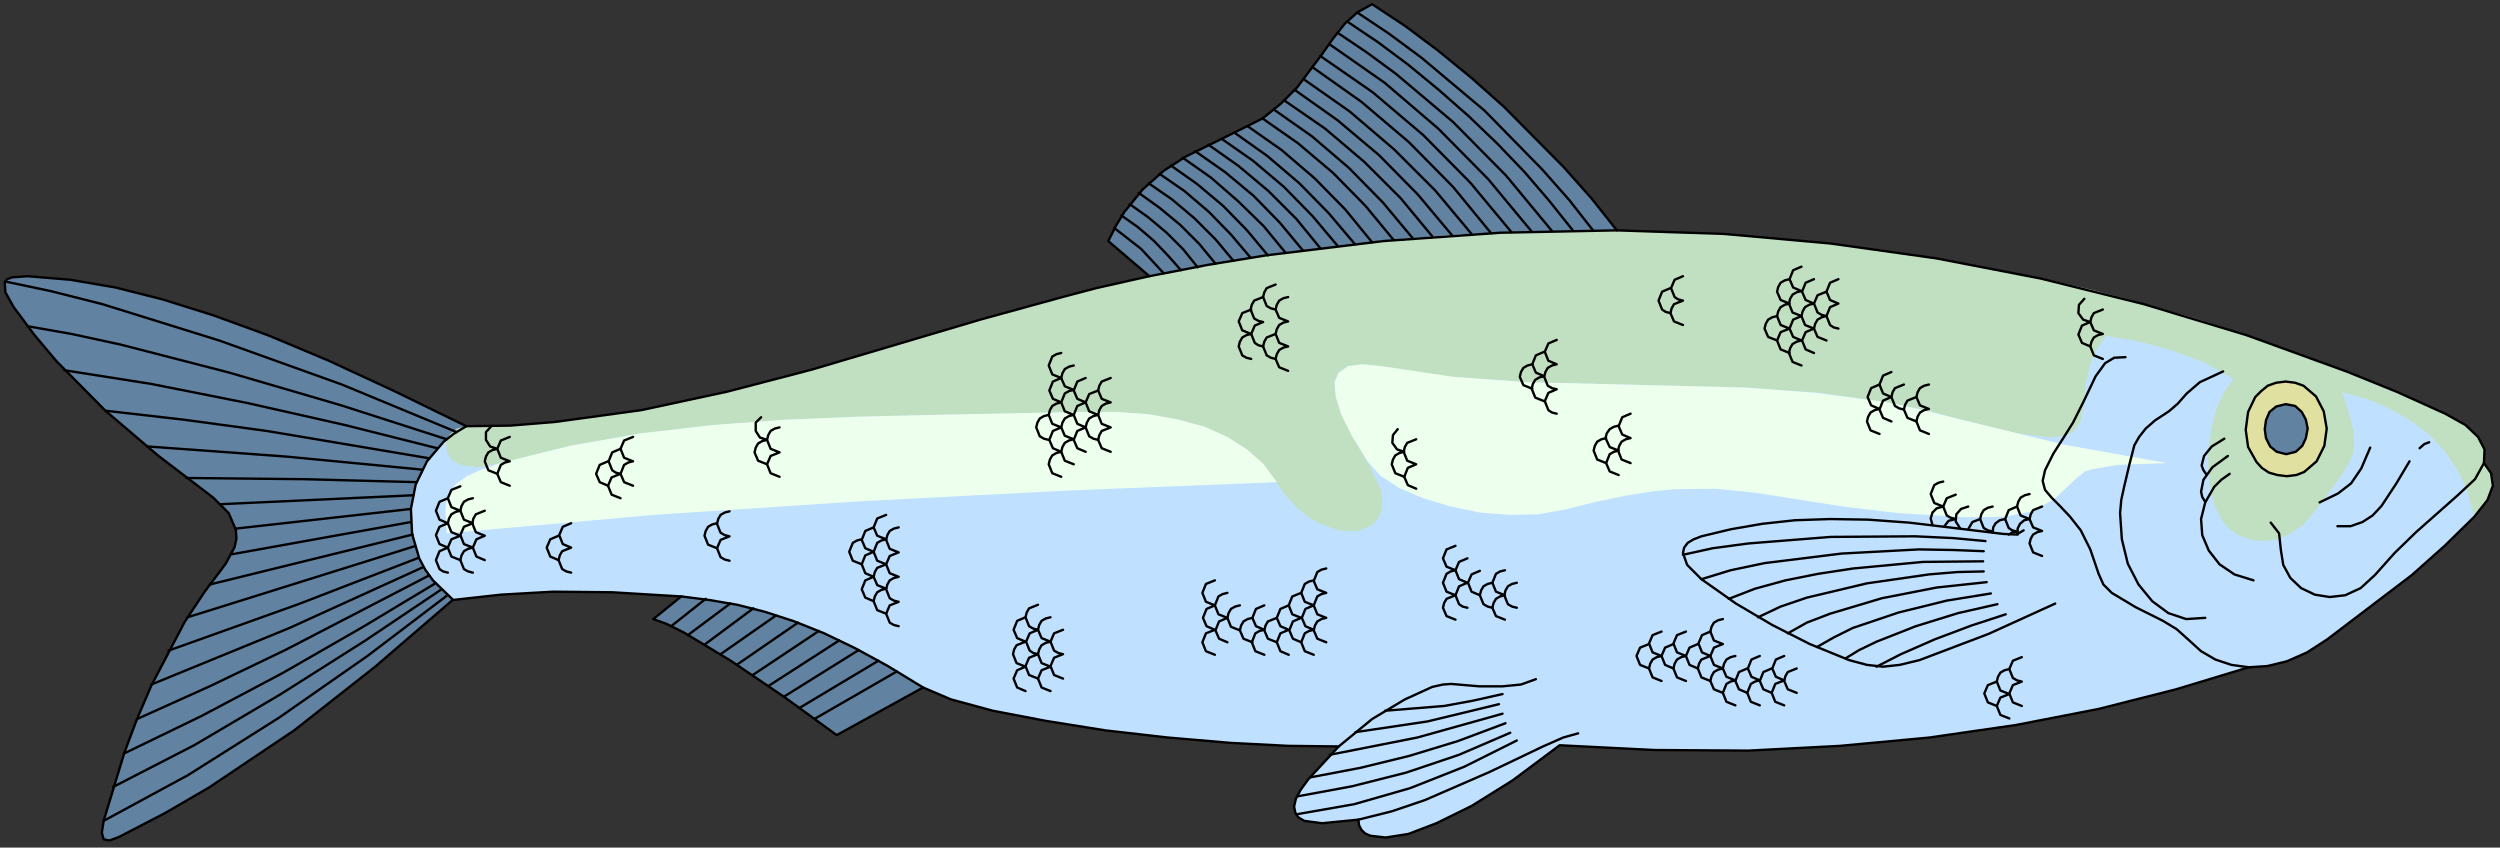
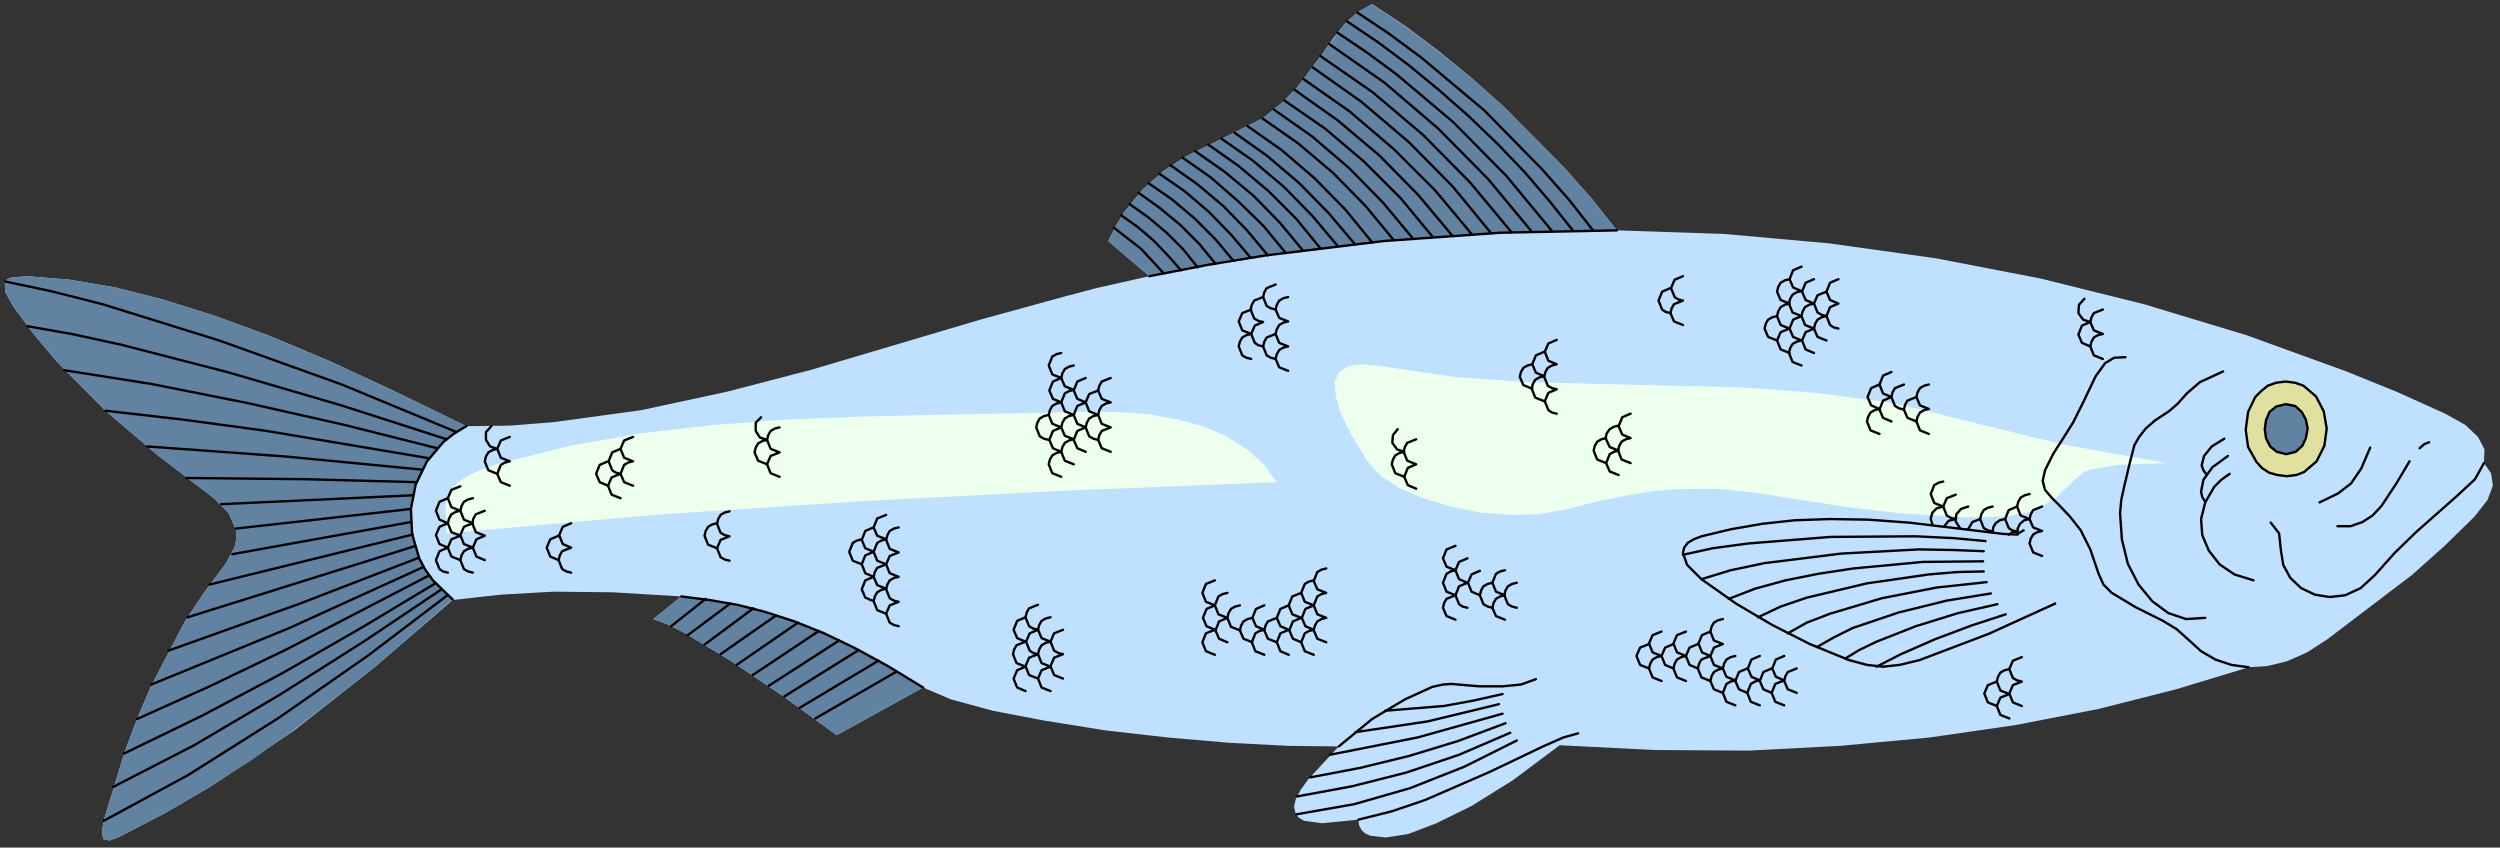
<svg xmlns="http://www.w3.org/2000/svg" xmlns:ns1="http://sodipodi.sourceforge.net/DTD/sodipodi-0.dtd" xmlns:ns2="http://www.inkscape.org/namespaces/inkscape" version="1.0" width="74.03mm" height="25.1mm" id="svg382" ns1:docname="CS000289.WMF">
  <rect width="100%" height="100%" fill="#333333" stroke="none" />
  <ns1:namedview pagecolor="#ffffff" bordercolor="#666666" borderopacity="1" objecttolerance="10" gridtolerance="10" guidetolerance="10" ns2:pageopacity="0" ns2:pageshadow="2" ns2:window-width="640" ns2:window-height="480" id="namedview384" />
  <defs id="defs6">
    <clipPath clipPathUnits="userSpaceOnUse" id="clipWmfPath1">
      <path d="M 0,0 L 279.667,0 L 279.667,94.733 L 0,94.733 z" id="path2" />
    </clipPath>
    <pattern id="WMFhbasepattern" patternUnits="userSpaceOnUse" width="6" height="6" x="0" y="0" />
  </defs>
  <path style="fill:#bfe0ff;fill-rule:evenodd;fill-opacity:1;stroke:none;" clip-path="url(#clipWmfPath1)" d="  M 50.655,67.153   L 41.99,74.614   L 32.925,81.743   L 23.394,88.138   L 18.462,91.003   L 13.33,93.667   L 12.264,94.067   L 11.597,93.934   L 11.397,93.201   L 11.597,91.869   L 13.93,84.207   L 15.33,80.477   L 16.929,76.746   L 20.662,69.618   L 22.861,66.287   L 25.261,63.089   L 26.26,61.224   L 26.46,60.291   L 26.394,59.292   L 25.594,57.426   L 23.861,55.694   L 17.662,50.964   L 11.797,45.968   L 6.332,40.438   L 3.866,37.507   L 1.533,34.376   L 0.6,32.71   L 0.533,31.578   L 0.8,31.245   L 1.333,31.045   L 3.066,30.912   L 7.865,31.311   L 12.93,32.177   L 18.196,33.51   L 23.928,35.309   L 30.126,37.574   L 36.791,40.372   L 44.123,43.769   L 52.188,47.7   L 57.12,47.633   L 62.052,47.233   L 71.783,45.901   L 81.381,43.836   L 90.845,41.371   L 109.707,35.775   L 119.172,33.177   L 122.704,32.244   L 128.636,30.912   L 124.037,26.981   L 124.904,25.249   L 125.837,23.717   L 127.903,21.185   L 130.236,19.12   L 132.702,17.521   L 137.434,15.189   L 141.3,13.257   L 143.366,11.592   L 145.165,9.793   L 147.965,6.062   L 149.231,4.264   L 150.497,2.665   L 151.897,1.399   L 153.563,0.466   L 157.296,2.931   L 161.028,5.729   L 164.694,8.727   L 168.293,11.925   L 175.025,18.72   L 178.158,22.251   L 180.957,25.782   L 192.954,26.182   L 204.818,27.248   L 216.682,28.913   L 228.412,31.178   L 239.943,34.043   L 251.407,37.507   L 262.604,41.571   L 268.203,43.836   L 273.668,46.301   L 275.934,47.567   L 277.334,48.899   L 278.067,50.298   L 278,51.83   L 278.8,52.963   L 279,54.362   L 278.4,55.961   L 276.934,57.826   L 273.601,61.09   L 269.936,64.355   L 260.471,71.55   L 258.205,73.015   L 255.939,74.015   L 253.74,74.548   L 251.673,74.681   L 243.542,77.146   L 234.877,79.344   L 225.613,81.143   L 215.949,82.542   L 205.951,83.475   L 195.687,84.008   L 185.156,83.941   L 174.558,83.408   L 169.293,87.339   L 164.694,90.203   L 160.762,92.135   L 157.629,93.334   L 155.096,93.734   L 153.363,93.534   L 152.764,93.268   L 152.364,92.868   L 152.097,92.335   L 152.03,91.735   L 147.965,92.135   L 145.965,91.869   L 145.299,91.469   L 144.965,90.936   L 144.832,90.27   L 145.032,89.404   L 145.565,88.404   L 146.432,87.205   L 149.831,83.541   L 144.166,83.475   L 137.701,83.142   L 130.702,82.542   L 123.704,81.743   L 117.039,80.677   L 111.107,79.544   L 106.441,78.278   L 103.309,76.946   L 93.644,82.275   L 87.779,78.012   L 81.781,73.948   L 76.582,70.817   L 74.582,69.818   L 73.116,69.285   L 76.248,66.753   L 68.517,66.287   L 61.919,66.22   L 56.053,66.553   L 50.655,67.153  z " id="path8" />
  <path style="fill:#6182a1;fill-rule:evenodd;fill-opacity:1;stroke:none;" clip-path="url(#clipWmfPath1)" d="  M 13.33,93.667   L 12.264,94.067   L 11.597,93.934   L 11.397,93.201   L 11.597,91.869   L 13.93,84.207   L 15.33,80.477   L 16.929,76.746   L 20.662,69.618   L 22.861,66.287   L 25.261,63.089   L 26.26,61.224   L 26.46,60.291   L 26.394,59.292   L 25.594,57.426   L 23.861,55.694   L 17.662,50.964   L 11.797,45.968   L 6.332,40.438   L 3.866,37.507   L 1.533,34.376   L 0.6,32.71   L 0.533,31.578   L 0.8,31.245   L 1.333,31.045   L 3.066,30.912   L 7.865,31.311   L 12.93,32.177   L 18.196,33.51   L 23.928,35.309   L 30.126,37.574   L 36.791,40.372   L 44.123,43.769   L 52.188,47.7   L 50.855,48.499   L 49.655,49.432   L 47.789,51.63   L 46.522,54.229   L 45.989,56.96   L 46.122,59.758   L 46.922,62.489   L 47.589,63.755   L 48.455,64.954   L 50.655,67.086   L 41.99,74.614   L 32.925,81.676   L 28.26,85.007   L 23.394,88.138   L 18.462,91.003   L 13.33,93.667  z    M 73.116,69.285   L 76.248,66.753   L 79.381,67.153   L 82.514,67.686   L 85.646,68.485   L 88.912,69.551   L 92.245,70.883   L 95.711,72.549   L 99.376,74.548   L 103.309,76.946   L 93.644,82.275   L 87.779,78.012   L 81.781,73.948   L 76.582,70.817   L 74.582,69.818   L 73.116,69.285  z    M 128.636,30.912   L 124.037,26.981   L 124.904,25.249   L 125.837,23.717   L 127.903,21.185   L 130.236,19.12   L 132.702,17.521   L 137.434,15.189   L 141.3,13.257   L 143.366,11.592   L 145.165,9.793   L 147.965,6.062   L 150.497,2.665   L 151.897,1.399   L 153.497,0.466   L 157.229,2.931   L 160.962,5.729   L 164.694,8.727   L 168.293,11.925   L 175.025,18.72   L 178.158,22.251   L 180.957,25.782   L 167.893,26.048   L 154.83,26.981   L 141.7,28.58   L 135.168,29.646   L 128.636,30.912  z    M 255.872,50.831   L 254.806,50.564   L 254.073,49.965   L 253.606,49.032   L 253.473,48.033   L 253.606,47.034   L 254.006,46.101   L 254.739,45.501   L 255.806,45.235   L 256.872,45.435   L 257.605,46.101   L 258.072,46.967   L 258.272,47.966   L 258.072,49.032   L 257.672,49.898   L 256.939,50.564   L 255.872,50.831  z   " id="path10" />
  <path style="fill:#e0e0a0;fill-rule:evenodd;fill-opacity:1;stroke:none;" clip-path="url(#clipWmfPath1)" d="  M 255.872,53.362   L 254.806,53.229   L 253.873,52.896   L 253.14,52.43   L 252.473,51.764   L 251.607,50.031   L 251.273,48.1   L 251.54,46.101   L 252.34,44.435   L 253.006,43.703   L 253.74,43.17   L 254.673,42.837   L 255.739,42.703   L 256.805,42.837   L 257.739,43.17   L 258.538,43.636   L 259.205,44.302   L 260.071,46.034   L 260.338,47.966   L 260.071,49.965   L 259.272,51.63   L 258.605,52.363   L 257.872,52.896   L 256.939,53.229   L 255.872,53.362  z    M 255.872,50.898   L 254.806,50.631   L 254.073,50.031   L 253.606,49.099   L 253.406,48.1   L 253.54,47.034   L 254.006,46.101   L 254.739,45.501   L 255.806,45.235   L 256.872,45.435   L 257.605,46.101   L 258.072,46.967   L 258.272,48.033   L 258.072,49.032   L 257.672,49.965   L 256.939,50.631   L 255.872,50.898  z   " id="path12" />
-   <path style="fill:#c1e0c1;fill-rule:evenodd;fill-opacity:1;stroke:none;" clip-path="url(#clipWmfPath1)" d="  M 259.072,57.226   L 257.739,58.759   L 256.272,59.758   L 254.806,60.358   L 253.34,60.557   L 251.94,60.424   L 250.674,59.958   L 249.607,59.292   L 248.807,58.426   L 247.941,56.827   L 247.408,54.828   L 247.141,52.63   L 247.141,50.365   L 247.474,48.1   L 248.008,45.901   L 248.874,43.969   L 249.94,42.37   L 246.675,40.571   L 243.142,39.239   L 239.476,38.24   L 235.677,37.574   L 234.744,38.973   L 234.078,40.372   L 233.411,42.97   L 233.211,45.368   L 232.811,47.233   L 232.345,47.966   L 231.745,48.499   L 230.745,48.832   L 229.412,48.966   L 225.413,48.433   L 219.148,46.834   L 215.215,45.834   L 211.216,45.035   L 203.218,43.902   L 195.153,43.37   L 187.022,43.17   L 170.759,42.77   L 162.561,42.17   L 159.562,41.837   L 158.629,41.704   L 154.497,40.971   L 152.364,40.771   L 150.831,40.971   L 149.764,41.704   L 149.364,42.77   L 149.431,44.369   L 150.098,46.367   L 151.297,48.766   L 153.03,51.697   L 154.497,54.695   L 154.696,55.894   L 154.63,57.027   L 154.297,57.893   L 153.763,58.625   L 152.164,59.425   L 150.031,59.425   L 147.565,58.559   L 146.298,57.759   L 145.099,56.76   L 143.899,55.494   L 142.833,53.962   L 141.366,51.963   L 139.5,50.298   L 137.301,48.899   L 134.768,47.766   L 131.902,46.967   L 128.636,46.367   L 124.97,46.101   L 120.971,46.101   L 104.308,46.434   L 96.044,46.634   L 87.912,46.967   L 79.781,47.567   L 71.716,48.499   L 63.785,49.898   L 55.987,51.83   L 53.521,52.297   L 51.721,52.097   L 50.588,51.497   L 49.988,50.564   L 49.921,49.565   L 50.321,48.632   L 51.121,47.966   L 52.188,47.7   L 57.12,47.633   L 62.052,47.233   L 71.783,45.901   L 81.381,43.836   L 90.845,41.371   L 109.707,35.775   L 119.172,33.177   L 122.704,32.244   L 128.636,30.912   L 141.7,28.58   L 154.763,26.914   L 161.295,26.381   L 167.827,25.982   L 180.89,25.782   L 192.887,26.182   L 204.818,27.248   L 216.615,28.846   L 228.346,31.111   L 234.144,32.444   L 239.943,33.976   L 245.675,35.642   L 251.34,37.44   L 262.537,41.571   L 273.601,46.301   L 275.868,47.567   L 277.267,48.899   L 278,50.298   L 277.934,51.83   L 278.734,52.963   L 278.934,54.362   L 278.334,56.027   L 276.934,57.893   L 276.201,55.161   L 275.134,52.763   L 273.668,50.564   L 271.869,48.632   L 269.736,47.034   L 267.403,45.701   L 264.87,44.635   L 262.138,43.902   L 262.937,46.367   L 263.404,48.299   L 263.471,49.765   L 263.271,51.031   L 262.671,52.23   L 261.804,53.562   L 259.072,57.226  z    M 255.872,53.296   L 254.806,53.163   L 253.873,52.896   L 253.073,52.363   L 252.473,51.697   L 251.54,50.031   L 251.273,48.1   L 251.54,46.101   L 252.34,44.435   L 253.006,43.769   L 253.74,43.17   L 254.673,42.837   L 255.739,42.703   L 256.805,42.837   L 257.739,43.17   L 259.138,44.369   L 260.005,46.034   L 260.338,47.966   L 260.071,49.898   L 259.205,51.63   L 257.805,52.83   L 256.939,53.163   L 255.872,53.296  z   " id="path14" />
  <path style="fill:#edffed;fill-rule:evenodd;fill-opacity:1;stroke:none;" clip-path="url(#clipWmfPath1)" d="  M 49.988,59.691   L 49.855,57.027   L 49.988,55.961   L 50.388,54.961   L 51.121,54.095   L 52.254,53.296   L 53.854,52.563   L 55.987,51.83   L 63.785,49.898   L 71.716,48.499   L 79.781,47.567   L 87.912,46.967   L 96.044,46.634   L 104.308,46.434   L 120.971,46.101   L 124.97,46.101   L 128.636,46.367   L 131.902,46.967   L 134.835,47.766   L 137.367,48.899   L 139.567,50.298   L 141.433,51.963   L 142.899,53.962   L 119.638,54.895   L 96.377,56.094   L 73.183,57.626   L 49.988,59.691  z    M 153.097,51.697   L 151.297,48.766   L 150.098,46.367   L 149.498,44.369   L 149.364,42.77   L 149.831,41.704   L 150.897,40.971   L 152.43,40.771   L 154.563,40.971   L 162.628,42.17   L 170.826,42.77   L 187.089,43.17   L 195.22,43.37   L 203.285,43.969   L 211.283,45.035   L 215.282,45.901   L 219.214,46.9   L 231.012,49.765   L 242.542,51.83   L 236.944,52.03   L 234.278,52.496   L 233.344,52.763   L 232.345,53.562   L 229.945,55.827   L 227.479,57.226   L 224.347,57.826   L 219.948,57.893   L 212.416,57.426   L 206.284,56.693   L 196.553,55.161   L 192.088,54.695   L 187.289,54.761   L 184.689,55.028   L 181.823,55.494   L 178.624,56.161   L 175.158,57.027   L 172.159,57.56   L 168.96,57.626   L 165.627,57.36   L 162.361,56.693   L 159.295,55.761   L 156.629,54.628   L 154.497,53.229   L 153.097,51.697  z   " id="path16" />
-   <path style="fill:none;stroke:#000000;stroke-width:0.267px;stroke-linecap:round;stroke-linejoin:round;stroke-miterlimit:4;stroke-dasharray:none;stroke-opacity:1;" clip-path="url(#clipWmfPath1)" d="  M 50.655,67.153   L 41.99,74.614   L 32.925,81.743   L 23.394,88.138   L 18.462,91.003   L 13.33,93.667   L 12.264,94.067   L 11.597,93.934   L 11.397,93.201   L 11.597,91.869   L 13.93,84.207   L 15.33,80.477   L 16.929,76.746   L 20.662,69.618   L 22.861,66.287   L 25.261,63.089   L 26.26,61.224   L 26.46,60.291   L 26.394,59.292   L 25.594,57.426   L 23.861,55.694   L 17.662,50.964   L 11.797,45.968   L 6.332,40.438   L 3.866,37.507   L 1.533,34.376   L 0.6,32.71   L 0.533,31.578   L 0.8,31.245   L 1.333,31.045   L 3.066,30.912   L 7.865,31.311   L 12.93,32.177   L 18.196,33.51   L 23.928,35.309   L 30.126,37.574   L 36.791,40.372   L 44.123,43.769   L 52.188,47.7   L 57.12,47.633   L 62.052,47.233   L 71.783,45.901   L 81.381,43.836   L 90.845,41.371   L 109.707,35.775   L 119.172,33.177   L 122.704,32.244   L 128.636,30.912   L 124.037,26.981   L 124.904,25.249   L 125.837,23.717   L 127.903,21.185   L 130.236,19.12   L 132.702,17.521   L 137.434,15.189   L 141.3,13.257   L 143.366,11.592   L 145.165,9.793   L 147.965,6.062   L 149.231,4.264   L 150.497,2.665   L 151.897,1.399   L 153.563,0.466   L 157.296,2.931   L 161.028,5.729   L 164.694,8.727   L 168.293,11.925   L 175.025,18.72   L 178.158,22.251   L 180.957,25.782   L 192.954,26.182   L 204.818,27.248   L 216.682,28.913   L 228.412,31.178   L 239.943,34.043   L 251.407,37.507   L 262.604,41.571   L 268.203,43.836   L 273.668,46.301   L 275.934,47.567   L 277.334,48.899   L 278.067,50.298   L 278,51.83   L 278.8,52.963   L 279,54.362   L 278.4,55.961   L 276.934,57.826   L 273.601,61.09   L 269.936,64.355   L 260.471,71.55   L 258.205,73.015   L 255.939,74.015   L 253.74,74.548   L 251.673,74.681   L 243.542,77.146   L 234.877,79.344   L 225.613,81.143   L 215.949,82.542   L 205.951,83.475   L 195.687,84.008   L 185.156,83.941   L 174.558,83.408   L 169.293,87.339   L 164.694,90.203   L 160.762,92.135   L 157.629,93.334   L 155.096,93.734   L 153.363,93.534   L 152.764,93.268   L 152.364,92.868   L 152.097,92.335   L 152.03,91.735   L 147.965,92.135   L 145.965,91.869   L 145.299,91.469   L 144.965,90.936   L 144.832,90.27   L 145.032,89.404   L 145.565,88.404   L 146.432,87.205   L 149.831,83.541   L 144.166,83.475   L 137.701,83.142   L 130.702,82.542   L 123.704,81.743   L 117.039,80.677   L 111.107,79.544   L 106.441,78.278   L 103.309,76.946   L 93.644,82.275   L 87.779,78.012   L 81.781,73.948   L 76.582,70.817   L 74.582,69.818   L 73.116,69.285   L 76.248,66.753   L 68.517,66.287   L 61.919,66.22   L 56.053,66.553   L 50.655,67.153  z " id="path18" />
  <path style="fill:none;stroke:#000000;stroke-width:0.267px;stroke-linecap:round;stroke-linejoin:round;stroke-miterlimit:4;stroke-dasharray:none;stroke-opacity:1;" clip-path="url(#clipWmfPath1)" d="  M 49.988,66.686   L 41.124,73.415   L 31.193,80.344   L 21.062,86.739   L 11.597,91.869  " id="path20" />
  <path style="fill:none;stroke:#000000;stroke-width:0.267px;stroke-linecap:round;stroke-linejoin:round;stroke-miterlimit:4;stroke-dasharray:none;stroke-opacity:1;" clip-path="url(#clipWmfPath1)" d="  M 12.664,88.071   L 21.728,83.408   L 31.326,77.745   L 40.79,71.75   L 49.322,66.02  " id="path22" />
  <path style="fill:none;stroke:#000000;stroke-width:0.267px;stroke-linecap:round;stroke-linejoin:round;stroke-miterlimit:4;stroke-dasharray:none;stroke-opacity:1;" clip-path="url(#clipWmfPath1)" d="  M 48.722,65.287   L 40.524,70.217   L 31.592,75.347   L 22.528,80.144   L 13.863,84.341  " id="path24" />
  <path style="fill:none;stroke:#000000;stroke-width:0.267px;stroke-linecap:round;stroke-linejoin:round;stroke-miterlimit:4;stroke-dasharray:none;stroke-opacity:1;" clip-path="url(#clipWmfPath1)" d="  M 15.33,80.477   L 23.461,76.813   L 31.926,72.749   L 47.989,64.421  " id="path26" />
  <path style="fill:none;stroke:#000000;stroke-width:0.267px;stroke-linecap:round;stroke-linejoin:round;stroke-miterlimit:4;stroke-dasharray:none;stroke-opacity:1;" clip-path="url(#clipWmfPath1)" d="  M 47.322,63.489   L 32.392,70.284   L 16.929,76.613  " id="path28" />
  <path style="fill:none;stroke:#000000;stroke-width:0.267px;stroke-linecap:round;stroke-linejoin:round;stroke-miterlimit:4;stroke-dasharray:none;stroke-opacity:1;" clip-path="url(#clipWmfPath1)" d="  M 18.862,72.815   L 33.392,67.619   L 46.855,62.423  " id="path30" />
  <path style="fill:none;stroke:#000000;stroke-width:0.267px;stroke-linecap:round;stroke-linejoin:round;stroke-miterlimit:4;stroke-dasharray:none;stroke-opacity:1;" clip-path="url(#clipWmfPath1)" d="  M 46.322,61.157   L 20.995,69.085  " id="path32" />
  <path style="fill:none;stroke:#000000;stroke-width:0.267px;stroke-linecap:round;stroke-linejoin:round;stroke-miterlimit:4;stroke-dasharray:none;stroke-opacity:1;" clip-path="url(#clipWmfPath1)" d="  M 23.461,65.421   L 46.189,59.825  " id="path34" />
  <path style="fill:none;stroke:#000000;stroke-width:0.267px;stroke-linecap:round;stroke-linejoin:round;stroke-miterlimit:4;stroke-dasharray:none;stroke-opacity:1;" clip-path="url(#clipWmfPath1)" d="  M 45.989,58.426   L 25.994,62.023  " id="path36" />
  <path style="fill:none;stroke:#000000;stroke-width:0.267px;stroke-linecap:round;stroke-linejoin:round;stroke-miterlimit:4;stroke-dasharray:none;stroke-opacity:1;" clip-path="url(#clipWmfPath1)" d="  M 26.394,59.158   L 45.989,56.96  " id="path38" />
  <path style="fill:none;stroke:#000000;stroke-width:0.267px;stroke-linecap:round;stroke-linejoin:round;stroke-miterlimit:4;stroke-dasharray:none;stroke-opacity:1;" clip-path="url(#clipWmfPath1)" d="  M 46.256,55.428   L 24.727,56.427  " id="path40" />
  <path style="fill:none;stroke:#000000;stroke-width:0.267px;stroke-linecap:round;stroke-linejoin:round;stroke-miterlimit:4;stroke-dasharray:none;stroke-opacity:1;" clip-path="url(#clipWmfPath1)" d="  M 20.862,53.496   L 33.992,53.629   L 46.656,53.962  " id="path42" />
  <path style="fill:none;stroke:#000000;stroke-width:0.267px;stroke-linecap:round;stroke-linejoin:round;stroke-miterlimit:4;stroke-dasharray:none;stroke-opacity:1;" clip-path="url(#clipWmfPath1)" d="  M 47.255,52.563   L 31.992,51.097   L 16.463,49.965  " id="path44" />
  <path style="fill:none;stroke:#000000;stroke-width:0.267px;stroke-linecap:round;stroke-linejoin:round;stroke-miterlimit:4;stroke-dasharray:none;stroke-opacity:1;" clip-path="url(#clipWmfPath1)" d="  M 11.797,45.968   L 20.528,46.967   L 29.86,48.233   L 48.055,51.297  " id="path46" />
  <path style="fill:none;stroke:#000000;stroke-width:0.267px;stroke-linecap:round;stroke-linejoin:round;stroke-miterlimit:4;stroke-dasharray:none;stroke-opacity:1;" clip-path="url(#clipWmfPath1)" d="  M 48.922,50.165   L 38.591,47.567   L 27.66,45.102   L 16.929,42.97   L 7.198,41.438  " id="path48" />
  <path style="fill:none;stroke:#000000;stroke-width:0.267px;stroke-linecap:round;stroke-linejoin:round;stroke-miterlimit:4;stroke-dasharray:none;stroke-opacity:1;" clip-path="url(#clipWmfPath1)" d="  M 3.066,36.508   L 7.998,37.374   L 13.53,38.573   L 25.661,41.704   L 38.191,45.368   L 49.988,49.165  " id="path50" />
  <path style="fill:none;stroke:#000000;stroke-width:0.267px;stroke-linecap:round;stroke-linejoin:round;stroke-miterlimit:4;stroke-dasharray:none;stroke-opacity:1;" clip-path="url(#clipWmfPath1)" d="  M 51.121,48.366   L 38.258,43.036   L 24.527,38.107   L 11.464,34.043   L 5.665,32.577   L 0.6,31.511  " id="path52" />
  <path style="fill:none;stroke:#000000;stroke-width:0.267px;stroke-linecap:round;stroke-linejoin:round;stroke-miterlimit:4;stroke-dasharray:none;stroke-opacity:1;" clip-path="url(#clipWmfPath1)" d="  M 52.188,47.7   L 50.855,48.499   L 49.655,49.432   L 47.789,51.63   L 46.522,54.229   L 45.989,56.96   L 46.122,59.758   L 46.922,62.489   L 47.589,63.755   L 48.455,64.954   L 50.655,67.086  " id="path54" />
  <path style="fill:none;stroke:#000000;stroke-width:0.267px;stroke-linecap:round;stroke-linejoin:round;stroke-miterlimit:4;stroke-dasharray:none;stroke-opacity:1;" clip-path="url(#clipWmfPath1)" d="  M 50.121,64.088   L 49.588,63.955   L 49.188,63.689   L 48.788,62.689   L 49.188,61.69   L 50.121,61.29   L 49.188,60.891   L 48.788,59.891   L 49.188,58.959   L 50.121,58.559   L 49.188,58.159   L 48.788,57.16   L 49.188,56.161   L 50.121,55.761  " id="path56" />
  <path style="fill:none;stroke:#000000;stroke-width:0.267px;stroke-linecap:round;stroke-linejoin:round;stroke-miterlimit:4;stroke-dasharray:none;stroke-opacity:1;" clip-path="url(#clipWmfPath1)" d="  M 51.521,62.689   L 50.521,62.29   L 50.121,61.29   L 50.521,60.358   L 51.521,59.958   L 50.521,59.558   L 50.121,58.559   L 50.255,58.026   L 50.521,57.56   L 50.988,57.293   L 51.521,57.16   L 50.521,56.76   L 50.121,55.761   L 50.521,54.828   L 51.521,54.428  " id="path58" />
  <path style="fill:none;stroke:#000000;stroke-width:0.267px;stroke-linecap:round;stroke-linejoin:round;stroke-miterlimit:4;stroke-dasharray:none;stroke-opacity:1;" clip-path="url(#clipWmfPath1)" d="  M 52.921,64.088   L 52.388,63.955   L 51.921,63.689   L 51.521,62.689   L 51.654,62.156   L 51.921,61.69   L 52.388,61.423   L 52.921,61.29   L 51.921,60.891   L 51.521,59.891   L 51.921,58.959   L 52.921,58.559   L 51.921,58.159   L 51.521,57.16   L 51.654,56.627   L 51.921,56.161   L 52.388,55.894   L 52.921,55.761  " id="path60" />
  <path style="fill:none;stroke:#000000;stroke-width:0.267px;stroke-linecap:round;stroke-linejoin:round;stroke-miterlimit:4;stroke-dasharray:none;stroke-opacity:1;" clip-path="url(#clipWmfPath1)" d="  M 54.254,62.689   L 53.321,62.29   L 52.921,61.29   L 53.321,60.358   L 54.254,59.958   L 53.254,59.558   L 52.854,58.559   L 52.987,58.026   L 53.254,57.56   L 54.254,57.16  " id="path62" />
  <path style="fill:none;stroke:#000000;stroke-width:0.267px;stroke-linecap:round;stroke-linejoin:round;stroke-miterlimit:4;stroke-dasharray:none;stroke-opacity:1;" clip-path="url(#clipWmfPath1)" d="  M 55.653,53.029   L 54.654,52.63   L 54.254,51.63   L 54.387,51.097   L 54.654,50.631   L 55.12,50.365   L 55.653,50.231   L 54.854,49.965   L 54.387,49.232   L 54.387,48.366   L 54.987,47.7  " id="path64" />
  <path style="fill:none;stroke:#000000;stroke-width:0.267px;stroke-linecap:round;stroke-linejoin:round;stroke-miterlimit:4;stroke-dasharray:none;stroke-opacity:1;" clip-path="url(#clipWmfPath1)" d="  M 57.053,54.362   L 56.053,53.962   L 55.653,53.029   L 56.053,52.03   L 56.52,51.764   L 57.053,51.63   L 56.053,51.231   L 55.653,50.231   L 56.053,49.299   L 57.053,48.899  " id="path66" />
  <path style="fill:none;stroke:#000000;stroke-width:0.267px;stroke-linecap:round;stroke-linejoin:round;stroke-miterlimit:4;stroke-dasharray:none;stroke-opacity:1;" clip-path="url(#clipWmfPath1)" d="  M 62.518,62.689   L 61.585,62.29   L 61.185,61.29   L 61.585,60.358   L 62.518,59.958  " id="path68" />
  <path style="fill:none;stroke:#000000;stroke-width:0.267px;stroke-linecap:round;stroke-linejoin:round;stroke-miterlimit:4;stroke-dasharray:none;stroke-opacity:1;" clip-path="url(#clipWmfPath1)" d="  M 63.918,64.088   L 63.385,63.955   L 62.918,63.689   L 62.518,62.689   L 62.652,62.156   L 62.918,61.69   L 63.918,61.29   L 62.985,60.891   L 62.585,59.891   L 62.985,58.959   L 63.918,58.559  " id="path70" />
  <path style="fill:none;stroke:#000000;stroke-width:0.267px;stroke-linecap:round;stroke-linejoin:round;stroke-miterlimit:4;stroke-dasharray:none;stroke-opacity:1;" clip-path="url(#clipWmfPath1)" d="  M 68.05,54.362   L 67.117,53.962   L 66.717,53.029   L 67.117,52.03   L 68.05,51.63  " id="path72" />
  <path style="fill:none;stroke:#000000;stroke-width:0.267px;stroke-linecap:round;stroke-linejoin:round;stroke-miterlimit:4;stroke-dasharray:none;stroke-opacity:1;" clip-path="url(#clipWmfPath1)" d="  M 69.45,55.761   L 68.45,55.361   L 68.05,54.362   L 68.45,53.429   L 69.45,53.029   L 68.917,52.896   L 68.517,52.63   L 68.117,51.63   L 68.517,50.631   L 69.45,50.231  " id="path74" />
  <path style="fill:none;stroke:#000000;stroke-width:0.267px;stroke-linecap:round;stroke-linejoin:round;stroke-miterlimit:4;stroke-dasharray:none;stroke-opacity:1;" clip-path="url(#clipWmfPath1)" d="  M 70.85,54.362   L 69.85,53.962   L 69.45,53.029   L 69.85,52.03   L 70.317,51.764   L 70.85,51.63   L 69.85,51.231   L 69.45,50.231   L 69.85,49.299   L 70.85,48.899  " id="path76" />
  <path style="fill:none;stroke:#000000;stroke-width:0.267px;stroke-linecap:round;stroke-linejoin:round;stroke-miterlimit:4;stroke-dasharray:none;stroke-opacity:1;" clip-path="url(#clipWmfPath1)" d="  M 80.248,61.357   L 79.248,60.957   L 78.848,59.958   L 78.981,59.425   L 79.248,58.959   L 79.714,58.692   L 80.248,58.559  " id="path78" />
  <path style="fill:none;stroke:#000000;stroke-width:0.267px;stroke-linecap:round;stroke-linejoin:round;stroke-miterlimit:4;stroke-dasharray:none;stroke-opacity:1;" clip-path="url(#clipWmfPath1)" d="  M 81.647,62.756   L 81.114,62.623   L 80.647,62.356   L 80.248,61.357   L 80.647,60.424   L 81.647,60.024   L 81.114,59.891   L 80.647,59.625   L 80.248,58.625   L 80.381,58.092   L 80.647,57.626   L 81.114,57.36   L 81.647,57.226  " id="path80" />
  <path style="fill:none;stroke:#000000;stroke-width:0.267px;stroke-linecap:round;stroke-linejoin:round;stroke-miterlimit:4;stroke-dasharray:none;stroke-opacity:1;" clip-path="url(#clipWmfPath1)" d="  M 85.846,51.963   L 84.846,51.564   L 84.447,50.631   L 84.58,50.098   L 84.846,49.632   L 85.313,49.365   L 85.846,49.232   L 85.046,48.966   L 84.58,48.233   L 84.58,47.3   L 85.18,46.7  " id="path82" />
  <path style="fill:none;stroke:#000000;stroke-width:0.267px;stroke-linecap:round;stroke-linejoin:round;stroke-miterlimit:4;stroke-dasharray:none;stroke-opacity:1;" clip-path="url(#clipWmfPath1)" d="  M 87.246,53.362   L 86.246,52.963   L 85.846,51.963   L 86.246,51.031   L 87.246,50.631   L 86.246,50.231   L 85.846,49.232   L 85.98,48.699   L 86.246,48.233   L 86.713,47.966   L 87.246,47.833  " id="path84" />
  <path style="fill:none;stroke:#000000;stroke-width:0.267px;stroke-linecap:round;stroke-linejoin:round;stroke-miterlimit:4;stroke-dasharray:none;stroke-opacity:1;" clip-path="url(#clipWmfPath1)" d="  M 76.248,66.753   L 79.381,67.153   L 82.514,67.686   L 85.646,68.485   L 88.912,69.551   L 92.245,70.883   L 95.711,72.549   L 99.376,74.548   L 103.309,76.946  " id="path86" />
  <path style="fill:none;stroke:#000000;stroke-width:0.267px;stroke-linecap:round;stroke-linejoin:round;stroke-miterlimit:4;stroke-dasharray:none;stroke-opacity:1;" clip-path="url(#clipWmfPath1)" d="  M 100.376,75.147   L 91.245,80.41  " id="path88" />
  <path style="fill:none;stroke:#000000;stroke-width:0.267px;stroke-linecap:round;stroke-linejoin:round;stroke-miterlimit:4;stroke-dasharray:none;stroke-opacity:1;" clip-path="url(#clipWmfPath1)" d="  M 89.512,79.211   L 98.31,73.948  " id="path90" />
  <path style="fill:none;stroke:#000000;stroke-width:0.267px;stroke-linecap:round;stroke-linejoin:round;stroke-miterlimit:4;stroke-dasharray:none;stroke-opacity:1;" clip-path="url(#clipWmfPath1)" d="  M 96.11,72.749   L 87.779,77.945  " id="path92" />
  <path style="fill:none;stroke:#000000;stroke-width:0.267px;stroke-linecap:round;stroke-linejoin:round;stroke-miterlimit:4;stroke-dasharray:none;stroke-opacity:1;" clip-path="url(#clipWmfPath1)" d="  M 86.046,76.746   L 93.911,71.683  " id="path94" />
  <path style="fill:none;stroke:#000000;stroke-width:0.267px;stroke-linecap:round;stroke-linejoin:round;stroke-miterlimit:4;stroke-dasharray:none;stroke-opacity:1;" clip-path="url(#clipWmfPath1)" d="  M 91.645,70.617   L 84.247,75.547  " id="path96" />
  <path style="fill:none;stroke:#000000;stroke-width:0.267px;stroke-linecap:round;stroke-linejoin:round;stroke-miterlimit:4;stroke-dasharray:none;stroke-opacity:1;" clip-path="url(#clipWmfPath1)" d="  M 82.447,74.414   L 89.312,69.684  " id="path98" />
  <path style="fill:none;stroke:#000000;stroke-width:0.267px;stroke-linecap:round;stroke-linejoin:round;stroke-miterlimit:4;stroke-dasharray:none;stroke-opacity:1;" clip-path="url(#clipWmfPath1)" d="  M 86.846,68.885   L 80.647,73.215  " id="path100" />
  <path style="fill:none;stroke:#000000;stroke-width:0.267px;stroke-linecap:round;stroke-linejoin:round;stroke-miterlimit:4;stroke-dasharray:none;stroke-opacity:1;" clip-path="url(#clipWmfPath1)" d="  M 78.848,72.149   L 84.313,68.085  " id="path102" />
  <path style="fill:none;stroke:#000000;stroke-width:0.267px;stroke-linecap:round;stroke-linejoin:round;stroke-miterlimit:4;stroke-dasharray:none;stroke-opacity:1;" clip-path="url(#clipWmfPath1)" d="  M 81.714,67.552   L 76.982,71.083  " id="path104" />
  <path style="fill:none;stroke:#000000;stroke-width:0.267px;stroke-linecap:round;stroke-linejoin:round;stroke-miterlimit:4;stroke-dasharray:none;stroke-opacity:1;" clip-path="url(#clipWmfPath1)" d="  M 75.115,70.084   L 78.981,67.02  " id="path106" />
  <path style="fill:none;stroke:#000000;stroke-width:0.267px;stroke-linecap:round;stroke-linejoin:round;stroke-miterlimit:4;stroke-dasharray:none;stroke-opacity:1;" clip-path="url(#clipWmfPath1)" d="  M 96.444,63.156   L 95.444,62.756   L 95.044,61.757   L 95.444,60.757   L 95.91,60.491   L 96.444,60.358  " id="path108" />
  <path style="fill:none;stroke:#000000;stroke-width:0.267px;stroke-linecap:round;stroke-linejoin:round;stroke-miterlimit:4;stroke-dasharray:none;stroke-opacity:1;" clip-path="url(#clipWmfPath1)" d="  M 97.777,67.286   L 96.844,66.886   L 96.444,65.954   L 96.844,64.954   L 97.777,64.555   L 96.844,64.155   L 96.444,63.156   L 96.844,62.156   L 97.777,61.757   L 96.844,61.357   L 96.444,60.424   L 96.844,59.425   L 97.777,59.025  " id="path110" />
  <path style="fill:none;stroke:#000000;stroke-width:0.267px;stroke-linecap:round;stroke-linejoin:round;stroke-miterlimit:4;stroke-dasharray:none;stroke-opacity:1;" clip-path="url(#clipWmfPath1)" d="  M 99.176,68.685   L 98.177,68.285   L 97.777,67.286   L 97.91,66.753   L 98.177,66.287   L 98.643,66.02   L 99.176,65.887   L 98.177,65.487   L 97.777,64.555   L 97.91,64.022   L 98.177,63.555   L 99.176,63.156   L 98.177,62.756   L 97.777,61.757   L 98.177,60.757   L 98.643,60.491   L 99.176,60.358   L 98.177,59.958   L 97.777,59.025   L 98.177,58.026   L 99.176,57.626  " id="path112" />
  <path style="fill:none;stroke:#000000;stroke-width:0.267px;stroke-linecap:round;stroke-linejoin:round;stroke-miterlimit:4;stroke-dasharray:none;stroke-opacity:1;" clip-path="url(#clipWmfPath1)" d="  M 100.576,70.084   L 100.043,69.951   L 99.576,69.684   L 99.176,68.685   L 99.576,67.752   L 100.576,67.353   L 100.043,67.219   L 99.576,66.953   L 99.176,65.954   L 99.31,65.421   L 99.576,64.954   L 100.043,64.688   L 100.576,64.555   L 99.576,64.155   L 99.176,63.156   L 99.576,62.223   L 100.576,61.823   L 99.576,61.423   L 99.176,60.424   L 99.31,59.891   L 99.576,59.425   L 100.043,59.158   L 100.576,59.025  " id="path114" />
  <path style="fill:none;stroke:#000000;stroke-width:0.267px;stroke-linecap:round;stroke-linejoin:round;stroke-miterlimit:4;stroke-dasharray:none;stroke-opacity:1;" clip-path="url(#clipWmfPath1)" d="  M 117.372,49.232   L 116.839,49.099   L 116.372,48.832   L 115.972,47.833   L 116.106,47.3   L 116.372,46.834   L 116.839,46.567   L 117.372,46.434  " id="path116" />
  <path style="fill:none;stroke:#000000;stroke-width:0.267px;stroke-linecap:round;stroke-linejoin:round;stroke-miterlimit:4;stroke-dasharray:none;stroke-opacity:1;" clip-path="url(#clipWmfPath1)" d="  M 118.772,53.362   L 117.772,52.963   L 117.372,51.963   L 117.505,51.43   L 117.772,50.964   L 118.238,50.698   L 118.772,50.564   L 117.839,50.165   L 117.439,49.232   L 117.839,48.233   L 118.772,47.833   L 117.772,47.433   L 117.372,46.434   L 117.505,45.901   L 117.772,45.435   L 118.238,45.168   L 118.772,45.035   L 117.839,44.635   L 117.439,43.703   L 117.839,42.703   L 118.772,42.304   L 117.772,41.904   L 117.372,40.905   L 117.772,39.905   L 118.238,39.639   L 118.772,39.506  " id="path118" />
  <path style="fill:none;stroke:#000000;stroke-width:0.267px;stroke-linecap:round;stroke-linejoin:round;stroke-miterlimit:4;stroke-dasharray:none;stroke-opacity:1;" clip-path="url(#clipWmfPath1)" d="  M 120.171,51.963   L 119.172,51.564   L 118.772,50.564   L 118.905,50.031   L 119.172,49.565   L 119.638,49.299   L 120.171,49.165   L 119.172,48.766   L 118.772,47.833   L 118.905,47.3   L 119.172,46.834   L 119.638,46.567   L 120.171,46.434   L 119.172,46.034   L 118.772,45.035   L 119.172,44.036   L 119.638,43.769   L 120.171,43.636   L 119.172,43.236   L 118.772,42.304   L 118.905,41.771   L 119.172,41.304   L 119.638,41.038   L 120.171,40.905  " id="path120" />
  <path style="fill:none;stroke:#000000;stroke-width:0.267px;stroke-linecap:round;stroke-linejoin:round;stroke-miterlimit:4;stroke-dasharray:none;stroke-opacity:1;" clip-path="url(#clipWmfPath1)" d="  M 121.504,50.564   L 120.571,50.165   L 120.171,49.232   L 120.571,48.233   L 121.504,47.833   L 120.571,47.433   L 120.171,46.434   L 120.571,45.435   L 121.504,45.035   L 120.571,44.635   L 120.171,43.703   L 120.571,42.703   L 121.504,42.304  " id="path122" />
  <path style="fill:none;stroke:#000000;stroke-width:0.267px;stroke-linecap:round;stroke-linejoin:round;stroke-miterlimit:4;stroke-dasharray:none;stroke-opacity:1;" clip-path="url(#clipWmfPath1)" d="  M 122.904,49.232   L 122.371,49.099   L 121.904,48.832   L 121.504,47.833   L 121.638,47.3   L 121.904,46.834   L 122.371,46.567   L 122.904,46.434   L 121.904,46.034   L 121.504,45.035   L 121.904,44.102   L 122.904,43.703  " id="path124" />
  <path style="fill:none;stroke:#000000;stroke-width:0.267px;stroke-linecap:round;stroke-linejoin:round;stroke-miterlimit:4;stroke-dasharray:none;stroke-opacity:1;" clip-path="url(#clipWmfPath1)" d="  M 124.304,50.564   L 123.304,50.165   L 122.904,49.232   L 123.037,48.699   L 123.304,48.233   L 124.304,47.833   L 123.304,47.433   L 122.904,46.434   L 123.037,45.901   L 123.304,45.435   L 123.77,45.168   L 124.304,45.035   L 123.304,44.635   L 122.904,43.703   L 123.037,43.17   L 123.304,42.703   L 124.304,42.304  " id="path126" />
  <path style="fill:none;stroke:#000000;stroke-width:0.267px;stroke-linecap:round;stroke-linejoin:round;stroke-miterlimit:4;stroke-dasharray:none;stroke-opacity:1;" clip-path="url(#clipWmfPath1)" d="  M 140.033,40.172   L 139.5,40.039   L 139.034,39.772   L 138.634,38.773   L 138.767,38.24   L 139.034,37.773   L 139.5,37.507   L 140.033,37.374   L 139.034,36.974   L 138.634,35.975   L 139.034,35.042   L 140.033,34.642  " id="path128" />
  <path style="fill:none;stroke:#000000;stroke-width:0.267px;stroke-linecap:round;stroke-linejoin:round;stroke-miterlimit:4;stroke-dasharray:none;stroke-opacity:1;" clip-path="url(#clipWmfPath1)" d="  M 141.366,38.773   L 140.833,38.639   L 140.433,38.373   L 140.033,37.374   L 140.433,36.441   L 141.366,36.041   L 140.833,35.908   L 140.367,35.642   L 139.967,34.642   L 140.1,34.109   L 140.367,33.643   L 141.366,33.243  " id="path130" />
  <path style="fill:none;stroke:#000000;stroke-width:0.267px;stroke-linecap:round;stroke-linejoin:round;stroke-miterlimit:4;stroke-dasharray:none;stroke-opacity:1;" clip-path="url(#clipWmfPath1)" d="  M 142.766,40.172   L 142.233,40.039   L 141.766,39.772   L 141.366,38.773   L 141.5,38.24   L 141.766,37.773   L 142.766,37.374  " id="path132" />
  <path style="fill:none;stroke:#000000;stroke-width:0.267px;stroke-linecap:round;stroke-linejoin:round;stroke-miterlimit:4;stroke-dasharray:none;stroke-opacity:1;" clip-path="url(#clipWmfPath1)" d="  M 142.766,34.642   L 142.233,34.509   L 141.766,34.243   L 141.366,33.243   L 141.5,32.71   L 141.766,32.244   L 142.766,31.844  " id="path134" />
  <path style="fill:none;stroke:#000000;stroke-width:0.267px;stroke-linecap:round;stroke-linejoin:round;stroke-miterlimit:4;stroke-dasharray:none;stroke-opacity:1;" clip-path="url(#clipWmfPath1)" d="  M 144.166,41.504   L 143.166,41.104   L 142.766,40.172   L 142.899,39.639   L 143.166,39.172   L 143.632,38.906   L 144.166,38.773   L 143.166,38.373   L 142.766,37.374   L 142.899,36.841   L 143.166,36.374   L 143.632,36.108   L 144.166,35.975   L 143.166,35.575   L 142.766,34.642   L 142.899,34.109   L 143.166,33.643   L 143.632,33.377   L 144.166,33.243  " id="path136" />
  <path style="fill:none;stroke:#000000;stroke-width:0.267px;stroke-linecap:round;stroke-linejoin:round;stroke-miterlimit:4;stroke-dasharray:none;stroke-opacity:1;" clip-path="url(#clipWmfPath1)" d="  M 128.636,30.912   L 135.168,29.646   L 141.7,28.58   L 154.83,26.981   L 167.893,26.048   L 180.957,25.782  " id="path138" />
  <path style="fill:none;stroke:#000000;stroke-width:0.267px;stroke-linecap:round;stroke-linejoin:round;stroke-miterlimit:4;stroke-dasharray:none;stroke-opacity:1;" clip-path="url(#clipWmfPath1)" d="  M 130.236,30.578   L 127.703,27.847   L 124.704,25.515  " id="path140" />
  <path style="fill:none;stroke:#000000;stroke-width:0.267px;stroke-linecap:round;stroke-linejoin:round;stroke-miterlimit:4;stroke-dasharray:none;stroke-opacity:1;" clip-path="url(#clipWmfPath1)" d="  M 125.503,24.116   L 127.303,25.382   L 129.103,26.914   L 130.702,28.58   L 132.168,30.245  " id="path142" />
  <path style="fill:none;stroke:#000000;stroke-width:0.267px;stroke-linecap:round;stroke-linejoin:round;stroke-miterlimit:4;stroke-dasharray:none;stroke-opacity:1;" clip-path="url(#clipWmfPath1)" d="  M 134.035,29.912   L 132.435,27.914   L 130.569,26.048   L 128.503,24.316   L 126.437,22.851  " id="path144" />
  <path style="fill:none;stroke:#000000;stroke-width:0.267px;stroke-linecap:round;stroke-linejoin:round;stroke-miterlimit:4;stroke-dasharray:none;stroke-opacity:1;" clip-path="url(#clipWmfPath1)" d="  M 127.436,21.585   L 129.769,23.25   L 132.102,25.182   L 134.235,27.314   L 136.034,29.513  " id="path146" />
  <path style="fill:none;stroke:#000000;stroke-width:0.267px;stroke-linecap:round;stroke-linejoin:round;stroke-miterlimit:4;stroke-dasharray:none;stroke-opacity:1;" clip-path="url(#clipWmfPath1)" d="  M 138.034,29.179   L 136.034,26.781   L 133.701,24.449   L 131.169,22.318   L 128.569,20.519  " id="path148" />
  <path style="fill:none;stroke:#000000;stroke-width:0.267px;stroke-linecap:round;stroke-linejoin:round;stroke-miterlimit:4;stroke-dasharray:none;stroke-opacity:1;" clip-path="url(#clipWmfPath1)" d="  M 129.769,19.453   L 132.568,21.385   L 135.301,23.717   L 137.767,26.248   L 139.967,28.846  " id="path150" />
  <path style="fill:none;stroke:#000000;stroke-width:0.267px;stroke-linecap:round;stroke-linejoin:round;stroke-miterlimit:4;stroke-dasharray:none;stroke-opacity:1;" clip-path="url(#clipWmfPath1)" d="  M 141.9,28.58   L 139.567,25.782   L 136.901,23.05   L 133.968,20.586   L 131.035,18.52  " id="path152" />
  <path style="fill:none;stroke:#000000;stroke-width:0.267px;stroke-linecap:round;stroke-linejoin:round;stroke-miterlimit:4;stroke-dasharray:none;stroke-opacity:1;" clip-path="url(#clipWmfPath1)" d="  M 132.368,17.654   L 135.501,19.853   L 138.567,22.517   L 141.433,25.316   L 143.899,28.313  " id="path154" />
  <path style="fill:none;stroke:#000000;stroke-width:0.267px;stroke-linecap:round;stroke-linejoin:round;stroke-miterlimit:4;stroke-dasharray:none;stroke-opacity:1;" clip-path="url(#clipWmfPath1)" d="  M 145.832,28.047   L 143.233,24.916   L 140.3,21.918   L 137.101,19.253   L 133.768,16.921  " id="path156" />
  <path style="fill:none;stroke:#000000;stroke-width:0.267px;stroke-linecap:round;stroke-linejoin:round;stroke-miterlimit:4;stroke-dasharray:none;stroke-opacity:1;" clip-path="url(#clipWmfPath1)" d="  M 135.234,16.189   L 138.634,18.587   L 141.966,21.385   L 145.099,24.516   L 147.765,27.78  " id="path158" />
  <path style="fill:none;stroke:#000000;stroke-width:0.267px;stroke-linecap:round;stroke-linejoin:round;stroke-miterlimit:4;stroke-dasharray:none;stroke-opacity:1;" clip-path="url(#clipWmfPath1)" d="  M 149.698,27.514   L 146.898,24.183   L 143.699,20.919   L 140.233,17.987   L 136.701,15.522  " id="path160" />
  <path style="fill:none;stroke:#000000;stroke-width:0.267px;stroke-linecap:round;stroke-linejoin:round;stroke-miterlimit:4;stroke-dasharray:none;stroke-opacity:1;" clip-path="url(#clipWmfPath1)" d="  M 138.167,14.856   L 141.833,17.454   L 145.432,20.519   L 148.698,23.85   L 151.631,27.314  " id="path162" />
  <path style="fill:none;stroke:#000000;stroke-width:0.267px;stroke-linecap:round;stroke-linejoin:round;stroke-miterlimit:4;stroke-dasharray:none;stroke-opacity:1;" clip-path="url(#clipWmfPath1)" d="  M 153.563,27.114   L 150.564,23.45   L 147.165,19.986   L 143.432,16.788   L 139.633,14.123  " id="path164" />
  <path style="fill:none;stroke:#000000;stroke-width:0.267px;stroke-linecap:round;stroke-linejoin:round;stroke-miterlimit:4;stroke-dasharray:none;stroke-opacity:1;" clip-path="url(#clipWmfPath1)" d="  M 141.3,13.257   L 145.299,16.055   L 149.231,19.386   L 152.83,23.05   L 155.963,26.848  " id="path166" />
  <path style="fill:none;stroke:#000000;stroke-width:0.267px;stroke-linecap:round;stroke-linejoin:round;stroke-miterlimit:4;stroke-dasharray:none;stroke-opacity:1;" clip-path="url(#clipWmfPath1)" d="  M 158.096,26.648   L 154.763,22.651   L 150.964,18.787   L 146.832,15.256   L 142.566,12.258  " id="path168" />
  <path style="fill:none;stroke:#000000;stroke-width:0.267px;stroke-linecap:round;stroke-linejoin:round;stroke-miterlimit:4;stroke-dasharray:none;stroke-opacity:1;" clip-path="url(#clipWmfPath1)" d="  M 143.766,11.259   L 148.298,14.39   L 152.697,18.121   L 156.763,22.184   L 160.295,26.448  " id="path170" />
  <path style="fill:none;stroke:#000000;stroke-width:0.267px;stroke-linecap:round;stroke-linejoin:round;stroke-miterlimit:4;stroke-dasharray:none;stroke-opacity:1;" clip-path="url(#clipWmfPath1)" d="  M 162.495,26.315   L 158.696,21.785   L 154.363,17.388   L 149.698,13.457   L 144.899,10.06  " id="path172" />
  <path style="fill:none;stroke:#000000;stroke-width:0.267px;stroke-linecap:round;stroke-linejoin:round;stroke-miterlimit:4;stroke-dasharray:none;stroke-opacity:1;" clip-path="url(#clipWmfPath1)" d="  M 145.899,8.86   L 151.031,12.458   L 156.029,16.722   L 160.628,21.318   L 164.694,26.182  " id="path174" />
  <path style="fill:none;stroke:#000000;stroke-width:0.267px;stroke-linecap:round;stroke-linejoin:round;stroke-miterlimit:4;stroke-dasharray:none;stroke-opacity:1;" clip-path="url(#clipWmfPath1)" d="  M 166.894,26.115   L 162.628,20.919   L 157.696,15.922   L 152.364,11.392   L 146.898,7.528  " id="path176" />
  <path style="fill:none;stroke:#000000;stroke-width:0.267px;stroke-linecap:round;stroke-linejoin:round;stroke-miterlimit:4;stroke-dasharray:none;stroke-opacity:1;" clip-path="url(#clipWmfPath1)" d="  M 147.765,6.262   L 153.63,10.326   L 159.295,15.123   L 164.561,20.452   L 169.16,25.982  " id="path178" />
  <path style="fill:none;stroke:#000000;stroke-width:0.267px;stroke-linecap:round;stroke-linejoin:round;stroke-miterlimit:4;stroke-dasharray:none;stroke-opacity:1;" clip-path="url(#clipWmfPath1)" d="  M 171.426,25.915   L 166.56,20.053   L 160.962,14.39   L 154.963,9.26   L 148.765,4.93  " id="path180" />
  <path style="fill:none;stroke:#000000;stroke-width:0.267px;stroke-linecap:round;stroke-linejoin:round;stroke-miterlimit:4;stroke-dasharray:none;stroke-opacity:1;" clip-path="url(#clipWmfPath1)" d="  M 149.698,3.664   L 152.964,5.863   L 156.229,8.261   L 162.628,13.657   L 168.56,19.653   L 173.692,25.848  " id="path182" />
  <path style="fill:none;stroke:#000000;stroke-width:0.267px;stroke-linecap:round;stroke-linejoin:round;stroke-miterlimit:4;stroke-dasharray:none;stroke-opacity:1;" clip-path="url(#clipWmfPath1)" d="  M 176.025,25.782   L 173.425,22.517   L 170.626,19.253   L 167.56,16.055   L 164.361,12.991   L 161.028,10.06   L 157.629,7.262   L 154.23,4.73   L 150.764,2.398  " id="path184" />
  <path style="fill:none;stroke:#000000;stroke-width:0.267px;stroke-linecap:round;stroke-linejoin:round;stroke-miterlimit:4;stroke-dasharray:none;stroke-opacity:1;" clip-path="url(#clipWmfPath1)" d="  M 151.897,1.399   L 155.496,3.797   L 159.095,6.462   L 166.16,12.391   L 172.626,18.987   L 175.625,22.384   L 178.291,25.782  " id="path186" />
  <path style="fill:none;stroke:#000000;stroke-width:0.267px;stroke-linecap:round;stroke-linejoin:round;stroke-miterlimit:4;stroke-dasharray:none;stroke-opacity:1;" clip-path="url(#clipWmfPath1)" d="  M 114.773,77.346   L 113.84,76.946   L 113.44,75.947   L 113.84,75.014   L 114.773,74.614   L 113.773,74.214   L 113.373,73.215   L 113.506,72.682   L 113.773,72.216   L 114.773,71.816   L 113.84,71.416   L 113.44,70.484   L 113.84,69.484   L 114.773,69.085  " id="path188" />
  <path style="fill:none;stroke:#000000;stroke-width:0.267px;stroke-linecap:round;stroke-linejoin:round;stroke-miterlimit:4;stroke-dasharray:none;stroke-opacity:1;" clip-path="url(#clipWmfPath1)" d="  M 116.172,75.947   L 115.173,75.547   L 114.773,74.548   L 115.173,73.615   L 116.172,73.215   L 115.639,73.082   L 115.239,72.815   L 114.839,71.816   L 115.239,70.883   L 116.172,70.484   L 115.639,70.351   L 115.173,70.084   L 114.773,69.085   L 114.906,68.552   L 115.173,68.085   L 116.172,67.686  " id="path190" />
  <path style="fill:none;stroke:#000000;stroke-width:0.267px;stroke-linecap:round;stroke-linejoin:round;stroke-miterlimit:4;stroke-dasharray:none;stroke-opacity:1;" clip-path="url(#clipWmfPath1)" d="  M 117.572,77.346   L 116.572,76.946   L 116.172,75.947   L 116.572,75.014   L 117.572,74.614   L 116.572,74.214   L 116.172,73.215   L 116.306,72.682   L 116.572,72.216   L 117.039,71.949   L 117.572,71.816   L 116.572,71.416   L 116.172,70.484   L 116.306,69.951   L 116.572,69.484   L 117.039,69.218   L 117.572,69.085  " id="path192" />
  <path style="fill:none;stroke:#000000;stroke-width:0.267px;stroke-linecap:round;stroke-linejoin:round;stroke-miterlimit:4;stroke-dasharray:none;stroke-opacity:1;" clip-path="url(#clipWmfPath1)" d="  M 118.972,75.947   L 117.972,75.547   L 117.572,74.548   L 117.972,73.615   L 118.972,73.215   L 118.438,73.082   L 117.972,72.815   L 117.572,71.816   L 117.972,70.883   L 118.972,70.484  " id="path194" />
  <path style="fill:none;stroke:#000000;stroke-width:0.267px;stroke-linecap:round;stroke-linejoin:round;stroke-miterlimit:4;stroke-dasharray:none;stroke-opacity:1;" clip-path="url(#clipWmfPath1)" d="  M 135.968,73.282   L 134.968,72.882   L 134.568,71.883   L 134.968,70.883   L 135.968,70.484   L 135.034,70.084   L 134.635,69.151   L 135.034,68.152   L 135.968,67.752   L 134.968,67.353   L 134.568,66.353   L 134.968,65.354   L 135.968,64.954  " id="path196" />
  <path style="fill:none;stroke:#000000;stroke-width:0.267px;stroke-linecap:round;stroke-linejoin:round;stroke-miterlimit:4;stroke-dasharray:none;stroke-opacity:1;" clip-path="url(#clipWmfPath1)" d="  M 137.367,71.883   L 136.434,71.483   L 136.034,70.55   L 136.434,69.551   L 137.367,69.151   L 136.368,68.752   L 135.968,67.752   L 136.368,66.753   L 136.834,66.487   L 137.367,66.353  " id="path198" />
  <path style="fill:none;stroke:#000000;stroke-width:0.267px;stroke-linecap:round;stroke-linejoin:round;stroke-miterlimit:4;stroke-dasharray:none;stroke-opacity:1;" clip-path="url(#clipWmfPath1)" d="  M 138.767,70.55   L 137.767,70.151   L 137.367,69.151   L 137.501,68.618   L 137.767,68.152   L 138.234,67.886   L 138.767,67.752  " id="path200" />
  <path style="fill:none;stroke:#000000;stroke-width:0.267px;stroke-linecap:round;stroke-linejoin:round;stroke-miterlimit:4;stroke-dasharray:none;stroke-opacity:1;" clip-path="url(#clipWmfPath1)" d="  M 140.167,71.883   L 139.167,71.483   L 138.767,70.55   L 138.9,70.017   L 139.167,69.551   L 139.633,69.285   L 140.167,69.151  " id="path202" />
  <path style="fill:none;stroke:#000000;stroke-width:0.267px;stroke-linecap:round;stroke-linejoin:round;stroke-miterlimit:4;stroke-dasharray:none;stroke-opacity:1;" clip-path="url(#clipWmfPath1)" d="  M 141.5,73.282   L 140.5,72.882   L 140.1,71.883   L 140.5,70.883   L 140.966,70.617   L 141.5,70.484   L 140.566,70.084   L 140.167,69.151   L 140.566,68.152   L 141.5,67.752  " id="path204" />
  <path style="fill:none;stroke:#000000;stroke-width:0.267px;stroke-linecap:round;stroke-linejoin:round;stroke-miterlimit:4;stroke-dasharray:none;stroke-opacity:1;" clip-path="url(#clipWmfPath1)" d="  M 142.899,71.883   L 141.9,71.483   L 141.5,70.55   L 141.633,70.017   L 141.9,69.551   L 142.899,69.151  " id="path206" />
  <path style="fill:none;stroke:#000000;stroke-width:0.267px;stroke-linecap:round;stroke-linejoin:round;stroke-miterlimit:4;stroke-dasharray:none;stroke-opacity:1;" clip-path="url(#clipWmfPath1)" d="  M 144.232,73.282   L 143.299,72.882   L 142.899,71.883   L 143.299,70.883   L 144.232,70.484   L 143.299,70.084   L 142.899,69.151   L 143.299,68.152   L 144.232,67.752  " id="path208" />
  <path style="fill:none;stroke:#000000;stroke-width:0.267px;stroke-linecap:round;stroke-linejoin:round;stroke-miterlimit:4;stroke-dasharray:none;stroke-opacity:1;" clip-path="url(#clipWmfPath1)" d="  M 145.632,71.883   L 144.699,71.483   L 144.299,70.55   L 144.699,69.551   L 145.632,69.151   L 144.632,68.752   L 144.232,67.752   L 144.632,66.753   L 145.632,66.353  " id="path210" />
  <path style="fill:none;stroke:#000000;stroke-width:0.267px;stroke-linecap:round;stroke-linejoin:round;stroke-miterlimit:4;stroke-dasharray:none;stroke-opacity:1;" clip-path="url(#clipWmfPath1)" d="  M 147.032,73.282   L 146.032,72.882   L 145.632,71.883   L 146.032,70.883   L 146.498,70.617   L 147.032,70.484   L 146.099,70.084   L 145.699,69.151   L 146.099,68.152   L 147.032,67.752   L 146.032,67.353   L 145.632,66.353   L 146.032,65.354   L 146.498,65.088   L 147.032,64.954  " id="path212" />
  <path style="fill:none;stroke:#000000;stroke-width:0.267px;stroke-linecap:round;stroke-linejoin:round;stroke-miterlimit:4;stroke-dasharray:none;stroke-opacity:1;" clip-path="url(#clipWmfPath1)" d="  M 148.431,71.883   L 147.432,71.483   L 147.032,70.55   L 147.165,70.017   L 147.432,69.551   L 147.898,69.285   L 148.431,69.151   L 147.432,68.752   L 147.032,67.752   L 147.432,66.753   L 147.898,66.487   L 148.431,66.353   L 147.432,65.954   L 147.032,65.021   L 147.432,64.022   L 147.898,63.755   L 148.431,63.622  " id="path214" />
  <path style="fill:none;stroke:#000000;stroke-width:0.267px;stroke-linecap:round;stroke-linejoin:round;stroke-miterlimit:4;stroke-dasharray:none;stroke-opacity:1;" clip-path="url(#clipWmfPath1)" d="  M 176.625,82.076   L 174.958,82.542   L 172.692,83.541   L 166.694,86.406   L 159.495,89.537   L 155.763,90.803   L 152.03,91.735  " id="path216" />
  <path style="fill:none;stroke:#000000;stroke-width:0.267px;stroke-linecap:round;stroke-linejoin:round;stroke-miterlimit:4;stroke-dasharray:none;stroke-opacity:1;" clip-path="url(#clipWmfPath1)" d="  M 149.831,83.541   L 153.563,80.477   L 157.229,78.278   L 160.295,76.879   L 161.495,76.613   L 162.428,76.546   L 165.561,76.813   L 168.16,76.813   L 170.226,76.613   L 171.892,76.013  " id="path218" />
  <path style="fill:none;stroke:#000000;stroke-width:0.267px;stroke-linecap:round;stroke-linejoin:round;stroke-miterlimit:4;stroke-dasharray:none;stroke-opacity:1;" clip-path="url(#clipWmfPath1)" d="  M 168.16,77.679   L 164.894,78.412   L 161.628,79.011   L 155.03,79.544  " id="path220" />
  <path style="fill:none;stroke:#000000;stroke-width:0.267px;stroke-linecap:round;stroke-linejoin:round;stroke-miterlimit:4;stroke-dasharray:none;stroke-opacity:1;" clip-path="url(#clipWmfPath1)" d="  M 151.697,81.942   L 159.762,80.743   L 167.76,78.811  " id="path222" />
  <path style="fill:none;stroke:#000000;stroke-width:0.267px;stroke-linecap:round;stroke-linejoin:round;stroke-miterlimit:4;stroke-dasharray:none;stroke-opacity:1;" clip-path="url(#clipWmfPath1)" d="  M 168.16,79.877   L 158.629,82.542   L 148.831,84.474  " id="path224" />
  <path style="fill:none;stroke:#000000;stroke-width:0.267px;stroke-linecap:round;stroke-linejoin:round;stroke-miterlimit:4;stroke-dasharray:none;stroke-opacity:1;" clip-path="url(#clipWmfPath1)" d="  M 146.632,87.005   L 152.23,85.94   L 157.696,84.607   L 163.161,82.942   L 168.493,80.943  " id="path226" />
  <path style="fill:none;stroke:#000000;stroke-width:0.267px;stroke-linecap:round;stroke-linejoin:round;stroke-miterlimit:4;stroke-dasharray:none;stroke-opacity:1;" clip-path="url(#clipWmfPath1)" d="  M 169.026,82.009   L 163.294,84.474   L 157.363,86.473   L 151.297,88.005   L 145.165,89.137  " id="path228" />
  <path style="fill:none;stroke:#000000;stroke-width:0.267px;stroke-linecap:round;stroke-linejoin:round;stroke-miterlimit:4;stroke-dasharray:none;stroke-opacity:1;" clip-path="url(#clipWmfPath1)" d="  M 145.099,91.136   L 151.564,90.003   L 157.829,88.205   L 163.894,85.806   L 169.76,82.875  " id="path230" />
  <path style="fill:none;stroke:#000000;stroke-width:0.267px;stroke-linecap:round;stroke-linejoin:round;stroke-miterlimit:4;stroke-dasharray:none;stroke-opacity:1;" clip-path="url(#clipWmfPath1)" d="  M 162.895,69.351   L 161.895,68.952   L 161.495,68.019   L 161.628,67.486   L 161.895,67.02   L 162.895,66.62   L 161.895,66.22   L 161.495,65.221   L 161.895,64.222   L 162.361,63.955   L 162.895,63.822   L 161.895,63.422   L 161.495,62.489   L 161.895,61.49   L 162.895,61.09  " id="path232" />
  <path style="fill:none;stroke:#000000;stroke-width:0.267px;stroke-linecap:round;stroke-linejoin:round;stroke-miterlimit:4;stroke-dasharray:none;stroke-opacity:1;" clip-path="url(#clipWmfPath1)" d="  M 164.228,68.019   L 163.694,67.886   L 163.294,67.619   L 162.895,66.62   L 163.294,65.621   L 164.228,65.221   L 163.294,64.821   L 162.895,63.822   L 163.294,62.889   L 164.228,62.489  " id="path234" />
  <path style="fill:none;stroke:#000000;stroke-width:0.267px;stroke-linecap:round;stroke-linejoin:round;stroke-miterlimit:4;stroke-dasharray:none;stroke-opacity:1;" clip-path="url(#clipWmfPath1)" d="  M 165.627,66.62   L 164.694,66.22   L 164.294,65.221   L 164.694,64.288   L 165.627,63.888  " id="path236" />
  <path style="fill:none;stroke:#000000;stroke-width:0.267px;stroke-linecap:round;stroke-linejoin:round;stroke-miterlimit:4;stroke-dasharray:none;stroke-opacity:1;" clip-path="url(#clipWmfPath1)" d="  M 167.027,68.019   L 166.494,67.886   L 166.027,67.619   L 165.627,66.62   L 165.761,66.087   L 166.027,65.621   L 166.494,65.354   L 167.027,65.221  " id="path238" />
  <path style="fill:none;stroke:#000000;stroke-width:0.267px;stroke-linecap:round;stroke-linejoin:round;stroke-miterlimit:4;stroke-dasharray:none;stroke-opacity:1;" clip-path="url(#clipWmfPath1)" d="  M 168.427,69.351   L 167.427,68.952   L 167.027,68.019   L 167.16,67.486   L 167.427,67.02   L 167.893,66.753   L 168.427,66.62   L 167.427,66.22   L 167.027,65.221   L 167.427,64.222   L 167.893,63.955   L 168.427,63.822  " id="path240" />
  <path style="fill:none;stroke:#000000;stroke-width:0.267px;stroke-linecap:round;stroke-linejoin:round;stroke-miterlimit:4;stroke-dasharray:none;stroke-opacity:1;" clip-path="url(#clipWmfPath1)" d="  M 169.76,68.019   L 169.226,67.886   L 168.76,67.619   L 168.36,66.62   L 168.493,66.087   L 168.76,65.621   L 169.226,65.354   L 169.76,65.221  " id="path242" />
  <path style="fill:none;stroke:#000000;stroke-width:0.267px;stroke-linecap:round;stroke-linejoin:round;stroke-miterlimit:4;stroke-dasharray:none;stroke-opacity:1;" clip-path="url(#clipWmfPath1)" d="  M 157.163,53.362   L 156.163,52.963   L 155.763,51.963   L 155.896,51.43   L 156.163,50.964   L 156.629,50.698   L 157.163,50.564   L 156.363,50.298   L 155.83,49.565   L 155.896,48.699   L 156.429,48.033  " id="path244" />
  <path style="fill:none;stroke:#000000;stroke-width:0.267px;stroke-linecap:round;stroke-linejoin:round;stroke-miterlimit:4;stroke-dasharray:none;stroke-opacity:1;" clip-path="url(#clipWmfPath1)" d="  M 158.496,54.695   L 157.562,54.295   L 157.163,53.362   L 157.562,52.363   L 158.496,51.963   L 157.496,51.564   L 157.096,50.564   L 157.229,50.031   L 157.496,49.565   L 158.496,49.165  " id="path246" />
  <path style="fill:none;stroke:#000000;stroke-width:0.267px;stroke-linecap:round;stroke-linejoin:round;stroke-miterlimit:4;stroke-dasharray:none;stroke-opacity:1;" clip-path="url(#clipWmfPath1)" d="  M 171.492,43.503   L 170.493,43.103   L 170.093,42.17   L 170.226,41.637   L 170.493,41.171   L 170.959,40.905   L 171.492,40.771  " id="path248" />
  <path style="fill:none;stroke:#000000;stroke-width:0.267px;stroke-linecap:round;stroke-linejoin:round;stroke-miterlimit:4;stroke-dasharray:none;stroke-opacity:1;" clip-path="url(#clipWmfPath1)" d="  M 172.825,44.902   L 171.826,44.502   L 171.426,43.503   L 171.559,42.97   L 171.826,42.503   L 172.292,42.237   L 172.825,42.104   L 171.892,41.704   L 171.492,40.771   L 171.892,39.772   L 172.825,39.372  " id="path250" />
  <path style="fill:none;stroke:#000000;stroke-width:0.267px;stroke-linecap:round;stroke-linejoin:round;stroke-miterlimit:4;stroke-dasharray:none;stroke-opacity:1;" clip-path="url(#clipWmfPath1)" d="  M 174.225,46.301   L 173.692,46.168   L 173.292,45.901   L 172.892,44.902   L 173.292,43.969   L 174.225,43.569   L 173.692,43.436   L 173.225,43.17   L 172.825,42.17   L 172.959,41.637   L 173.225,41.171   L 173.692,40.905   L 174.225,40.771   L 173.292,40.372   L 172.892,39.372   L 173.292,38.44   L 174.225,38.04  " id="path252" />
  <path style="fill:none;stroke:#000000;stroke-width:0.267px;stroke-linecap:round;stroke-linejoin:round;stroke-miterlimit:4;stroke-dasharray:none;stroke-opacity:1;" clip-path="url(#clipWmfPath1)" d="  M 179.757,51.83   L 178.757,51.43   L 178.357,50.431   L 178.491,49.898   L 178.757,49.432   L 179.224,49.165   L 179.757,49.032  " id="path254" />
  <path style="fill:none;stroke:#000000;stroke-width:0.267px;stroke-linecap:round;stroke-linejoin:round;stroke-miterlimit:4;stroke-dasharray:none;stroke-opacity:1;" clip-path="url(#clipWmfPath1)" d="  M 181.157,53.163   L 180.157,52.763   L 179.757,51.83   L 180.157,50.831   L 180.624,50.564   L 181.157,50.431   L 180.157,50.031   L 179.691,49.032   L 179.824,48.499   L 180.157,48.033   L 180.624,47.766   L 181.157,47.633  " id="path256" />
  <path style="fill:none;stroke:#000000;stroke-width:0.267px;stroke-linecap:round;stroke-linejoin:round;stroke-miterlimit:4;stroke-dasharray:none;stroke-opacity:1;" clip-path="url(#clipWmfPath1)" d="  M 182.49,51.83   L 181.49,51.43   L 181.09,50.431   L 181.223,49.898   L 181.49,49.432   L 181.957,49.165   L 182.49,49.032   L 181.557,48.632   L 181.157,47.7   L 181.557,46.7   L 182.49,46.301  " id="path258" />
  <path style="fill:none;stroke:#000000;stroke-width:0.267px;stroke-linecap:round;stroke-linejoin:round;stroke-miterlimit:4;stroke-dasharray:none;stroke-opacity:1;" clip-path="url(#clipWmfPath1)" d="  M 186.955,35.042   L 186.422,34.909   L 186.022,34.642   L 185.622,33.643   L 186.022,32.644   L 186.955,32.244  " id="path260" />
  <path style="fill:none;stroke:#000000;stroke-width:0.267px;stroke-linecap:round;stroke-linejoin:round;stroke-miterlimit:4;stroke-dasharray:none;stroke-opacity:1;" clip-path="url(#clipWmfPath1)" d="  M 188.355,36.374   L 187.355,35.975   L 186.955,35.042   L 187.089,34.509   L 187.355,34.043   L 188.355,33.643   L 187.822,33.51   L 187.422,33.243   L 187.022,32.244   L 187.422,31.311   L 188.355,30.912  " id="path262" />
  <path style="fill:none;stroke:#000000;stroke-width:0.267px;stroke-linecap:round;stroke-linejoin:round;stroke-miterlimit:4;stroke-dasharray:none;stroke-opacity:1;" clip-path="url(#clipWmfPath1)" d="  M 184.556,74.814   L 183.556,74.414   L 183.156,73.415   L 183.556,72.482   L 184.556,72.083  " id="path264" />
  <path style="fill:none;stroke:#000000;stroke-width:0.267px;stroke-linecap:round;stroke-linejoin:round;stroke-miterlimit:4;stroke-dasharray:none;stroke-opacity:1;" clip-path="url(#clipWmfPath1)" d="  M 185.956,76.213   L 184.956,75.813   L 184.556,74.814   L 184.689,74.281   L 184.956,73.815   L 185.422,73.548   L 185.956,73.415   L 184.956,73.015   L 184.556,72.016   L 184.956,71.083   L 185.956,70.684  " id="path266" />
  <path style="fill:none;stroke:#000000;stroke-width:0.267px;stroke-linecap:round;stroke-linejoin:round;stroke-miterlimit:4;stroke-dasharray:none;stroke-opacity:1;" clip-path="url(#clipWmfPath1)" d="  M 187.289,74.814   L 186.356,74.414   L 185.956,73.415   L 186.356,72.482   L 187.289,72.083  " id="path268" />
  <path style="fill:none;stroke:#000000;stroke-width:0.267px;stroke-linecap:round;stroke-linejoin:round;stroke-miterlimit:4;stroke-dasharray:none;stroke-opacity:1;" clip-path="url(#clipWmfPath1)" d="  M 188.688,76.213   L 187.689,75.813   L 187.289,74.814   L 187.422,74.281   L 187.689,73.815   L 188.155,73.548   L 188.688,73.415   L 187.689,73.015   L 187.289,72.016   L 187.689,71.083   L 188.688,70.684  " id="path270" />
  <path style="fill:none;stroke:#000000;stroke-width:0.267px;stroke-linecap:round;stroke-linejoin:round;stroke-miterlimit:4;stroke-dasharray:none;stroke-opacity:1;" clip-path="url(#clipWmfPath1)" d="  M 190.021,74.814   L 189.088,74.414   L 188.688,73.415   L 189.088,72.482   L 190.021,72.083  " id="path272" />
  <path style="fill:none;stroke:#000000;stroke-width:0.267px;stroke-linecap:round;stroke-linejoin:round;stroke-miterlimit:4;stroke-dasharray:none;stroke-opacity:1;" clip-path="url(#clipWmfPath1)" d="  M 191.421,76.213   L 190.421,75.813   L 190.021,74.814   L 190.155,74.281   L 190.421,73.815   L 191.421,73.415   L 190.488,73.015   L 190.088,72.016   L 190.488,71.083   L 191.421,70.684  " id="path274" />
  <path style="fill:none;stroke:#000000;stroke-width:0.267px;stroke-linecap:round;stroke-linejoin:round;stroke-miterlimit:4;stroke-dasharray:none;stroke-opacity:1;" clip-path="url(#clipWmfPath1)" d="  M 192.821,74.814   L 191.821,74.414   L 191.421,73.415   L 191.821,72.482   L 192.821,72.083   L 191.821,71.683   L 191.421,70.684   L 191.554,70.151   L 191.821,69.684   L 192.288,69.418   L 192.821,69.285  " id="path276" />
  <path style="fill:none;stroke:#000000;stroke-width:0.267px;stroke-linecap:round;stroke-linejoin:round;stroke-miterlimit:4;stroke-dasharray:none;stroke-opacity:1;" clip-path="url(#clipWmfPath1)" d="  M 192.821,77.545   L 191.821,77.146   L 191.421,76.213   L 191.554,75.68   L 191.821,75.214   L 192.288,74.947   L 192.821,74.814  " id="path278" />
  <path style="fill:none;stroke:#000000;stroke-width:0.267px;stroke-linecap:round;stroke-linejoin:round;stroke-miterlimit:4;stroke-dasharray:none;stroke-opacity:1;" clip-path="url(#clipWmfPath1)" d="  M 194.22,78.944   L 193.221,78.545   L 192.821,77.545   L 193.221,76.546   L 193.687,76.28   L 194.22,76.146   L 193.221,75.747   L 192.821,74.814   L 192.954,74.281   L 193.221,73.815   L 193.687,73.548   L 194.22,73.415  " id="path280" />
  <path style="fill:none;stroke:#000000;stroke-width:0.267px;stroke-linecap:round;stroke-linejoin:round;stroke-miterlimit:4;stroke-dasharray:none;stroke-opacity:1;" clip-path="url(#clipWmfPath1)" d="  M 195.553,77.545   L 194.62,77.146   L 194.22,76.213   L 194.62,75.214   L 195.553,74.814  " id="path282" />
  <path style="fill:none;stroke:#000000;stroke-width:0.267px;stroke-linecap:round;stroke-linejoin:round;stroke-miterlimit:4;stroke-dasharray:none;stroke-opacity:1;" clip-path="url(#clipWmfPath1)" d="  M 196.953,78.944   L 195.953,78.545   L 195.553,77.545   L 195.953,76.546   L 196.42,76.28   L 196.953,76.146   L 196.02,75.747   L 195.62,74.814   L 196.02,73.815   L 196.953,73.415  " id="path284" />
  <path style="fill:none;stroke:#000000;stroke-width:0.267px;stroke-linecap:round;stroke-linejoin:round;stroke-miterlimit:4;stroke-dasharray:none;stroke-opacity:1;" clip-path="url(#clipWmfPath1)" d="  M 198.286,77.545   L 197.353,77.146   L 196.953,76.213   L 197.353,75.214   L 198.286,74.814  " id="path286" />
  <path style="fill:none;stroke:#000000;stroke-width:0.267px;stroke-linecap:round;stroke-linejoin:round;stroke-miterlimit:4;stroke-dasharray:none;stroke-opacity:1;" clip-path="url(#clipWmfPath1)" d="  M 199.686,78.944   L 198.686,78.545   L 198.286,77.545   L 198.686,76.546   L 199.686,76.146   L 198.753,75.747   L 198.353,74.814   L 198.753,73.815   L 199.686,73.415  " id="path288" />
  <path style="fill:none;stroke:#000000;stroke-width:0.267px;stroke-linecap:round;stroke-linejoin:round;stroke-miterlimit:4;stroke-dasharray:none;stroke-opacity:1;" clip-path="url(#clipWmfPath1)" d="  M 201.085,77.545   L 200.086,77.146   L 199.686,76.213   L 199.819,75.68   L 200.086,75.214   L 201.085,74.814  " id="path290" />
  <path style="fill:none;stroke:#000000;stroke-width:0.267px;stroke-linecap:round;stroke-linejoin:round;stroke-miterlimit:4;stroke-dasharray:none;stroke-opacity:1;" clip-path="url(#clipWmfPath1)" d="  M 230.012,67.552   L 222.547,70.95   L 214.815,73.881   L 212.616,74.414   L 210.75,74.614   L 208.95,74.414   L 206.951,73.881   L 202.552,72.083   L 198.353,69.951   L 194.287,67.552   L 190.421,64.821   L 188.822,63.222   L 188.355,61.89   L 188.488,61.29   L 188.888,60.757   L 189.555,60.358   L 190.421,60.024   L 193.754,59.225   L 197.22,58.625   L 200.885,58.226   L 204.818,58.092   L 209.083,58.159   L 213.682,58.492   L 224.213,59.758   L 225.68,59.825   L 226.479,59.358  " id="path292" />
  <path style="fill:none;stroke:#000000;stroke-width:0.267px;stroke-linecap:round;stroke-linejoin:round;stroke-miterlimit:4;stroke-dasharray:none;stroke-opacity:1;" clip-path="url(#clipWmfPath1)" d="  M 222.214,60.557   L 218.615,60.224   L 214.349,60.024   L 204.885,60.091   L 195.687,60.824   L 191.688,61.357   L 188.355,62.09  " id="path294" />
  <path style="fill:none;stroke:#000000;stroke-width:0.267px;stroke-linecap:round;stroke-linejoin:round;stroke-miterlimit:4;stroke-dasharray:none;stroke-opacity:1;" clip-path="url(#clipWmfPath1)" d="  M 190.421,64.821   L 193.687,63.822   L 197.486,63.022   L 206.084,61.956   L 214.749,61.49   L 218.615,61.557   L 222.014,61.69  " id="path296" />
  <path style="fill:none;stroke:#000000;stroke-width:0.267px;stroke-linecap:round;stroke-linejoin:round;stroke-miterlimit:4;stroke-dasharray:none;stroke-opacity:1;" clip-path="url(#clipWmfPath1)" d="  M 221.947,62.822   L 215.215,62.889   L 207.417,63.622   L 203.485,64.222   L 199.819,64.954   L 196.42,65.887   L 193.487,67.02  " id="path298" />
  <path style="fill:none;stroke:#000000;stroke-width:0.267px;stroke-linecap:round;stroke-linejoin:round;stroke-miterlimit:4;stroke-dasharray:none;stroke-opacity:1;" clip-path="url(#clipWmfPath1)" d="  M 196.753,69.085   L 199.286,67.886   L 202.218,66.886   L 208.95,65.287   L 215.882,64.288   L 219.081,64.022   L 222.014,63.955  " id="path300" />
  <path style="fill:none;stroke:#000000;stroke-width:0.267px;stroke-linecap:round;stroke-linejoin:round;stroke-miterlimit:4;stroke-dasharray:none;stroke-opacity:1;" clip-path="url(#clipWmfPath1)" d="  M 222.347,65.154   L 216.748,65.754   L 210.616,66.953   L 204.818,68.685   L 202.218,69.684   L 200.086,70.883  " id="path302" />
  <path style="fill:none;stroke:#000000;stroke-width:0.267px;stroke-linecap:round;stroke-linejoin:round;stroke-miterlimit:4;stroke-dasharray:none;stroke-opacity:1;" clip-path="url(#clipWmfPath1)" d="  M 203.352,72.416   L 205.218,71.35   L 207.351,70.284   L 212.483,68.552   L 217.881,67.219   L 222.814,66.42  " id="path304" />
  <path style="fill:none;stroke:#000000;stroke-width:0.267px;stroke-linecap:round;stroke-linejoin:round;stroke-miterlimit:4;stroke-dasharray:none;stroke-opacity:1;" clip-path="url(#clipWmfPath1)" d="  M 223.547,67.619   L 219.148,68.618   L 214.416,70.084   L 210.017,71.816   L 208.084,72.749   L 206.551,73.682  " id="path306" />
  <path style="fill:none;stroke:#000000;stroke-width:0.267px;stroke-linecap:round;stroke-linejoin:round;stroke-miterlimit:4;stroke-dasharray:none;stroke-opacity:1;" clip-path="url(#clipWmfPath1)" d="  M 210.017,74.614   L 212.749,73.215   L 216.548,71.55   L 220.614,70.017   L 224.48,68.752  " id="path308" />
  <path style="fill:none;stroke:#000000;stroke-width:0.267px;stroke-linecap:round;stroke-linejoin:round;stroke-miterlimit:4;stroke-dasharray:none;stroke-opacity:1;" clip-path="url(#clipWmfPath1)" d="  M 198.886,38.107   L 197.886,37.707   L 197.486,36.774   L 197.62,36.241   L 197.886,35.775   L 198.353,35.508   L 198.886,35.375  " id="path310" />
  <path style="fill:none;stroke:#000000;stroke-width:0.267px;stroke-linecap:round;stroke-linejoin:round;stroke-miterlimit:4;stroke-dasharray:none;stroke-opacity:1;" clip-path="url(#clipWmfPath1)" d="  M 200.286,39.506   L 199.286,39.106   L 198.886,38.107   L 199.286,37.174   L 200.286,36.774   L 199.286,36.374   L 198.886,35.375   L 199.019,34.842   L 199.286,34.376   L 199.752,34.109   L 200.286,33.976   L 199.286,33.576   L 198.886,32.644   L 199.019,32.111   L 199.286,31.644   L 199.752,31.378   L 200.286,31.245  " id="path312" />
  <path style="fill:none;stroke:#000000;stroke-width:0.267px;stroke-linecap:round;stroke-linejoin:round;stroke-miterlimit:4;stroke-dasharray:none;stroke-opacity:1;" clip-path="url(#clipWmfPath1)" d="  M 201.619,40.905   L 200.619,40.505   L 200.219,39.506   L 200.352,38.973   L 200.619,38.506   L 201.085,38.24   L 201.619,38.107   L 200.686,37.707   L 200.286,36.774   L 200.686,35.775   L 201.619,35.375   L 200.619,34.975   L 200.219,33.976   L 200.352,33.443   L 200.619,32.977   L 201.085,32.71   L 201.619,32.577   L 200.686,32.177   L 200.286,31.245   L 200.686,30.245   L 201.619,29.846  " id="path314" />
  <path style="fill:none;stroke:#000000;stroke-width:0.267px;stroke-linecap:round;stroke-linejoin:round;stroke-miterlimit:4;stroke-dasharray:none;stroke-opacity:1;" clip-path="url(#clipWmfPath1)" d="  M 203.018,39.506   L 202.085,39.106   L 201.685,38.107   L 202.085,37.174   L 203.018,36.774   L 202.019,36.374   L 201.619,35.375   L 201.752,34.842   L 202.019,34.376   L 202.485,34.109   L 203.018,33.976   L 202.085,33.576   L 201.685,32.644   L 202.085,31.644   L 203.018,31.245  " id="path316" />
  <path style="fill:none;stroke:#000000;stroke-width:0.267px;stroke-linecap:round;stroke-linejoin:round;stroke-miterlimit:4;stroke-dasharray:none;stroke-opacity:1;" clip-path="url(#clipWmfPath1)" d="  M 204.418,38.107   L 203.418,37.707   L 203.018,36.774   L 203.152,36.241   L 203.418,35.775   L 203.885,35.508   L 204.418,35.375   L 203.885,35.242   L 203.418,34.975   L 203.018,33.976   L 203.418,33.043   L 204.418,32.644  " id="path318" />
  <path style="fill:none;stroke:#000000;stroke-width:0.267px;stroke-linecap:round;stroke-linejoin:round;stroke-miterlimit:4;stroke-dasharray:none;stroke-opacity:1;" clip-path="url(#clipWmfPath1)" d="  M 205.751,36.774   L 205.218,36.641   L 204.818,36.374   L 204.418,35.375   L 204.818,34.376   L 205.751,33.976   L 204.818,33.576   L 204.418,32.644   L 204.818,31.644   L 205.751,31.245  " id="path320" />
  <path style="fill:none;stroke:#000000;stroke-width:0.267px;stroke-linecap:round;stroke-linejoin:round;stroke-miterlimit:4;stroke-dasharray:none;stroke-opacity:1;" clip-path="url(#clipWmfPath1)" d="  M 210.35,48.566   L 209.35,48.166   L 208.95,47.167   L 209.083,46.634   L 209.35,46.168   L 209.817,45.901   L 210.35,45.768   L 209.417,45.368   L 209.017,44.435   L 209.417,43.436   L 210.35,43.036  " id="path322" />
  <path style="fill:none;stroke:#000000;stroke-width:0.267px;stroke-linecap:round;stroke-linejoin:round;stroke-miterlimit:4;stroke-dasharray:none;stroke-opacity:1;" clip-path="url(#clipWmfPath1)" d="  M 211.683,47.167   L 210.75,46.767   L 210.35,45.834   L 210.75,44.835   L 211.683,44.435   L 210.75,44.036   L 210.35,43.036   L 210.75,42.037   L 211.683,41.637  " id="path324" />
  <path style="fill:none;stroke:#000000;stroke-width:0.267px;stroke-linecap:round;stroke-linejoin:round;stroke-miterlimit:4;stroke-dasharray:none;stroke-opacity:1;" clip-path="url(#clipWmfPath1)" d="  M 213.083,45.834   L 212.549,45.701   L 212.083,45.435   L 211.683,44.435   L 211.816,43.902   L 212.083,43.436   L 213.083,43.036  " id="path326" />
  <path style="fill:none;stroke:#000000;stroke-width:0.267px;stroke-linecap:round;stroke-linejoin:round;stroke-miterlimit:4;stroke-dasharray:none;stroke-opacity:1;" clip-path="url(#clipWmfPath1)" d="  M 214.482,47.167   L 213.482,46.767   L 213.083,45.834   L 213.216,45.301   L 213.482,44.835   L 214.482,44.435  " id="path328" />
  <path style="fill:none;stroke:#000000;stroke-width:0.267px;stroke-linecap:round;stroke-linejoin:round;stroke-miterlimit:4;stroke-dasharray:none;stroke-opacity:1;" clip-path="url(#clipWmfPath1)" d="  M 215.882,48.566   L 214.882,48.166   L 214.482,47.167   L 214.616,46.634   L 214.882,46.168   L 215.349,45.901   L 215.882,45.768   L 214.882,45.368   L 214.482,44.435   L 214.616,43.902   L 214.882,43.436   L 215.349,43.17   L 215.882,43.036  " id="path330" />
  <path style="fill:none;stroke:#000000;stroke-width:0.267px;stroke-linecap:round;stroke-linejoin:round;stroke-miterlimit:4;stroke-dasharray:none;stroke-opacity:1;" clip-path="url(#clipWmfPath1)" d="  M 223.48,79.011   L 222.48,78.611   L 222.08,77.612   L 222.48,76.679   L 223.48,76.28  " id="path332" />
  <path style="fill:none;stroke:#000000;stroke-width:0.267px;stroke-linecap:round;stroke-linejoin:round;stroke-miterlimit:4;stroke-dasharray:none;stroke-opacity:1;" clip-path="url(#clipWmfPath1)" d="  M 224.88,80.41   L 223.88,80.01   L 223.48,79.011   L 223.88,78.078   L 224.88,77.679   L 223.88,77.279   L 223.48,76.28   L 223.613,75.747   L 223.88,75.28   L 224.347,75.014   L 224.88,74.881  " id="path334" />
  <path style="fill:none;stroke:#000000;stroke-width:0.267px;stroke-linecap:round;stroke-linejoin:round;stroke-miterlimit:4;stroke-dasharray:none;stroke-opacity:1;" clip-path="url(#clipWmfPath1)" d="  M 226.279,79.011   L 225.28,78.611   L 224.88,77.612   L 225.28,76.679   L 226.279,76.28   L 225.746,76.146   L 225.28,75.88   L 224.88,74.881   L 225.28,73.948   L 226.279,73.548  " id="path336" />
  <path style="fill:none;stroke:#000000;stroke-width:0.267px;stroke-linecap:round;stroke-linejoin:round;stroke-miterlimit:4;stroke-dasharray:none;stroke-opacity:1;" clip-path="url(#clipWmfPath1)" d="  M 216.282,58.759   L 216.082,58.026   L 216.282,57.36   L 216.748,56.893   L 217.482,56.693   L 216.482,56.294   L 216.082,55.294   L 216.482,54.295   L 216.948,54.029   L 217.482,53.895  " id="path338" />
  <path style="fill:none;stroke:#000000;stroke-width:0.267px;stroke-linecap:round;stroke-linejoin:round;stroke-miterlimit:4;stroke-dasharray:none;stroke-opacity:1;" clip-path="url(#clipWmfPath1)" d="  M 217.615,58.892   L 218.081,58.292   L 218.881,58.092   L 218.348,57.959   L 217.881,57.693   L 217.482,56.693   L 217.881,55.761   L 218.881,55.361  " id="path340" />
  <path style="fill:none;stroke:#000000;stroke-width:0.267px;stroke-linecap:round;stroke-linejoin:round;stroke-miterlimit:4;stroke-dasharray:none;stroke-opacity:1;" clip-path="url(#clipWmfPath1)" d="  M 219.348,59.092   L 218.881,58.359   L 218.948,57.56   L 219.481,56.96   L 220.281,56.693  " id="path342" />
  <path style="fill:none;stroke:#000000;stroke-width:0.267px;stroke-linecap:round;stroke-linejoin:round;stroke-miterlimit:4;stroke-dasharray:none;stroke-opacity:1;" clip-path="url(#clipWmfPath1)" d="  M 220.281,59.225   L 220.747,58.426   L 221.614,58.092  " id="path344" />
  <path style="fill:none;stroke:#000000;stroke-width:0.267px;stroke-linecap:round;stroke-linejoin:round;stroke-miterlimit:4;stroke-dasharray:none;stroke-opacity:1;" clip-path="url(#clipWmfPath1)" d="  M 223.014,59.491   L 222.48,59.358   L 222.014,59.092   L 221.614,58.092   L 221.747,57.56   L 222.014,57.093   L 222.48,56.827   L 223.014,56.693  " id="path346" />
  <path style="fill:none;stroke:#000000;stroke-width:0.267px;stroke-linecap:round;stroke-linejoin:round;stroke-miterlimit:4;stroke-dasharray:none;stroke-opacity:1;" clip-path="url(#clipWmfPath1)" d="  M 223.014,59.625   L 223.08,59.025   L 223.347,58.559   L 223.813,58.226   L 224.413,58.092  " id="path348" />
  <path style="fill:none;stroke:#000000;stroke-width:0.267px;stroke-linecap:round;stroke-linejoin:round;stroke-miterlimit:4;stroke-dasharray:none;stroke-opacity:1;" clip-path="url(#clipWmfPath1)" d="  M 224.813,59.825   L 225.28,59.558   L 225.746,59.491   L 225.213,59.358   L 224.813,59.092   L 224.413,58.092   L 224.813,57.093   L 225.746,56.693  " id="path350" />
  <path style="fill:none;stroke:#000000;stroke-width:0.267px;stroke-linecap:round;stroke-linejoin:round;stroke-miterlimit:4;stroke-dasharray:none;stroke-opacity:1;" clip-path="url(#clipWmfPath1)" d="  M 225.813,59.825   L 225.813,59.158   L 226.079,58.625   L 226.546,58.226   L 227.146,58.092   L 226.146,57.693   L 225.746,56.693   L 225.88,56.161   L 226.146,55.694   L 226.613,55.428   L 227.146,55.294  " id="path352" />
  <path style="fill:none;stroke:#000000;stroke-width:0.267px;stroke-linecap:round;stroke-linejoin:round;stroke-miterlimit:4;stroke-dasharray:none;stroke-opacity:1;" clip-path="url(#clipWmfPath1)" d="  M 228.546,62.223   L 227.546,61.823   L 227.146,60.824   L 227.279,60.291   L 227.546,59.825   L 228.012,59.558   L 228.546,59.425   L 227.546,59.025   L 227.146,58.092   L 227.279,57.56   L 227.546,57.093   L 228.546,56.693  " id="path354" />
  <path style="fill:none;stroke:#000000;stroke-width:0.267px;stroke-linecap:round;stroke-linejoin:round;stroke-miterlimit:4;stroke-dasharray:none;stroke-opacity:1;" clip-path="url(#clipWmfPath1)" d="  M 233.944,38.773   L 233.011,38.373   L 232.611,37.44   L 233.011,36.441   L 233.944,36.041   L 233.144,35.775   L 232.611,35.042   L 232.678,34.109   L 233.278,33.443  " id="path356" />
  <path style="fill:none;stroke:#000000;stroke-width:0.267px;stroke-linecap:round;stroke-linejoin:round;stroke-miterlimit:4;stroke-dasharray:none;stroke-opacity:1;" clip-path="url(#clipWmfPath1)" d="  M 235.344,40.172   L 234.344,39.772   L 233.944,38.773   L 234.078,38.24   L 234.344,37.773   L 234.811,37.507   L 235.344,37.374   L 234.344,36.974   L 233.944,36.041   L 234.078,35.508   L 234.344,35.042   L 235.344,34.642  " id="path358" />
  <path style="fill:none;stroke:#000000;stroke-width:0.267px;stroke-linecap:round;stroke-linejoin:round;stroke-miterlimit:4;stroke-dasharray:none;stroke-opacity:1;" clip-path="url(#clipWmfPath1)" d="  M 251.673,74.681   L 249.74,74.414   L 247.941,73.815   L 246.341,72.882   L 244.875,71.55   L 243.609,70.417   L 242.076,69.484   L 239.01,67.952   L 236.344,66.353   L 235.411,65.421   L 234.877,64.222   L 233.944,61.49   L 232.878,59.358   L 231.678,57.826   L 230.545,56.627   L 229.612,55.694   L 228.879,54.828   L 228.612,53.829   L 228.879,52.63   L 229.812,50.764   L 230.878,49.099   L 232.011,47.3   L 233.211,44.902   L 234.544,42.104   L 235.611,40.638   L 236.61,40.039   L 237.877,39.972  " id="path360" />
  <path style="fill:none;stroke:#000000;stroke-width:0.267px;stroke-linecap:round;stroke-linejoin:round;stroke-miterlimit:4;stroke-dasharray:none;stroke-opacity:1;" clip-path="url(#clipWmfPath1)" d="  M 248.807,41.571   L 246.208,42.77   L 244.742,44.036   L 243.742,45.168   L 242.742,46.034   L 241.209,47.034   L 240.143,47.966   L 239.41,48.899   L 238.876,49.832   L 238.343,51.897   L 237.743,54.428   L 237.41,55.961   L 237.277,57.426   L 237.477,60.358   L 238.143,63.089   L 239.343,65.421   L 240.876,67.286   L 242.675,68.618   L 244.675,69.285   L 246.808,69.151  " id="path362" />
  <path style="fill:none;stroke:#000000;stroke-width:0.267px;stroke-linecap:round;stroke-linejoin:round;stroke-miterlimit:4;stroke-dasharray:none;stroke-opacity:1;" clip-path="url(#clipWmfPath1)" d="  M 252.207,64.954   L 250.074,64.288   L 248.407,63.156   L 247.208,61.623   L 246.475,59.891   L 246.341,58.092   L 246.808,56.227   L 247.808,54.495   L 248.607,53.696   L 249.541,53.029  " id="path364" />
  <path style="fill:none;stroke:#000000;stroke-width:0.267px;stroke-linecap:round;stroke-linejoin:round;stroke-miterlimit:4;stroke-dasharray:none;stroke-opacity:1;" clip-path="url(#clipWmfPath1)" d="  M 246.808,56.161   L 246.475,55.628   L 246.341,55.028   L 246.608,53.696   L 247.608,52.297   L 249.341,51.031  " id="path366" />
  <path style="fill:none;stroke:#000000;stroke-width:0.267px;stroke-linecap:round;stroke-linejoin:round;stroke-miterlimit:4;stroke-dasharray:none;stroke-opacity:1;" clip-path="url(#clipWmfPath1)" d="  M 246.941,53.096   L 246.608,52.63   L 246.408,52.097   L 246.675,51.031   L 247.541,49.965   L 248.941,49.099  " id="path368" />
  <path style="fill:none;stroke:#000000;stroke-width:0.267px;stroke-linecap:round;stroke-linejoin:round;stroke-miterlimit:4;stroke-dasharray:none;stroke-opacity:1;" clip-path="url(#clipWmfPath1)" d="  M 255.939,53.296   L 254.873,53.163   L 253.939,52.896   L 253.14,52.363   L 252.54,51.697   L 251.607,50.031   L 251.34,48.1   L 251.607,46.101   L 252.407,44.435   L 253.073,43.769   L 253.806,43.17   L 254.739,42.837   L 255.806,42.703   L 256.872,42.837   L 257.805,43.17   L 259.205,44.369   L 260.071,46.034   L 260.405,47.966   L 260.138,49.898   L 259.272,51.63   L 257.872,52.83   L 257.005,53.163   L 255.939,53.296  z " id="path370" />
  <path style="fill:none;stroke:#000000;stroke-width:0.267px;stroke-linecap:round;stroke-linejoin:round;stroke-miterlimit:4;stroke-dasharray:none;stroke-opacity:1;" clip-path="url(#clipWmfPath1)" d="  M 255.872,50.831   L 254.806,50.564   L 254.073,49.965   L 253.606,49.032   L 253.473,48.033   L 253.606,47.034   L 254.006,46.101   L 254.739,45.501   L 255.806,45.235   L 256.872,45.435   L 257.605,46.101   L 258.072,46.967   L 258.272,47.966   L 258.072,49.032   L 257.672,49.898   L 256.939,50.564   L 255.872,50.831  z " id="path372" />
  <path style="fill:none;stroke:#000000;stroke-width:0.267px;stroke-linecap:round;stroke-linejoin:round;stroke-miterlimit:4;stroke-dasharray:none;stroke-opacity:1;" clip-path="url(#clipWmfPath1)" d="  M 265.27,50.098   L 264.27,52.43   L 263.137,54.095   L 261.671,55.228   L 259.605,56.227  " id="path374" />
  <path style="fill:none;stroke:#000000;stroke-width:0.267px;stroke-linecap:round;stroke-linejoin:round;stroke-miterlimit:4;stroke-dasharray:none;stroke-opacity:1;" clip-path="url(#clipWmfPath1)" d="  M 261.604,58.892   L 263.071,58.892   L 264.404,58.426   L 265.537,57.693   L 266.536,56.627   L 268.203,54.095   L 269.669,51.63  " id="path376" />
  <path style="fill:none;stroke:#000000;stroke-width:0.267px;stroke-linecap:round;stroke-linejoin:round;stroke-miterlimit:4;stroke-dasharray:none;stroke-opacity:1;" clip-path="url(#clipWmfPath1)" d="  M 270.802,50.165   L 271.335,49.698   L 271.869,49.499  " id="path378" />
  <path style="fill:none;stroke:#000000;stroke-width:0.267px;stroke-linecap:round;stroke-linejoin:round;stroke-miterlimit:4;stroke-dasharray:none;stroke-opacity:1;" clip-path="url(#clipWmfPath1)" d="  M 278,51.83   L 277.001,53.629   L 275.068,55.428   L 270.402,59.558   L 268.003,61.89   L 265.803,64.355   L 264.204,65.82   L 262.471,66.62   L 260.738,66.82   L 259.072,66.553   L 257.539,65.82   L 256.339,64.688   L 255.539,63.222   L 255.273,61.557   L 255.073,59.691   L 254.139,58.492  " id="path380" />
</svg>